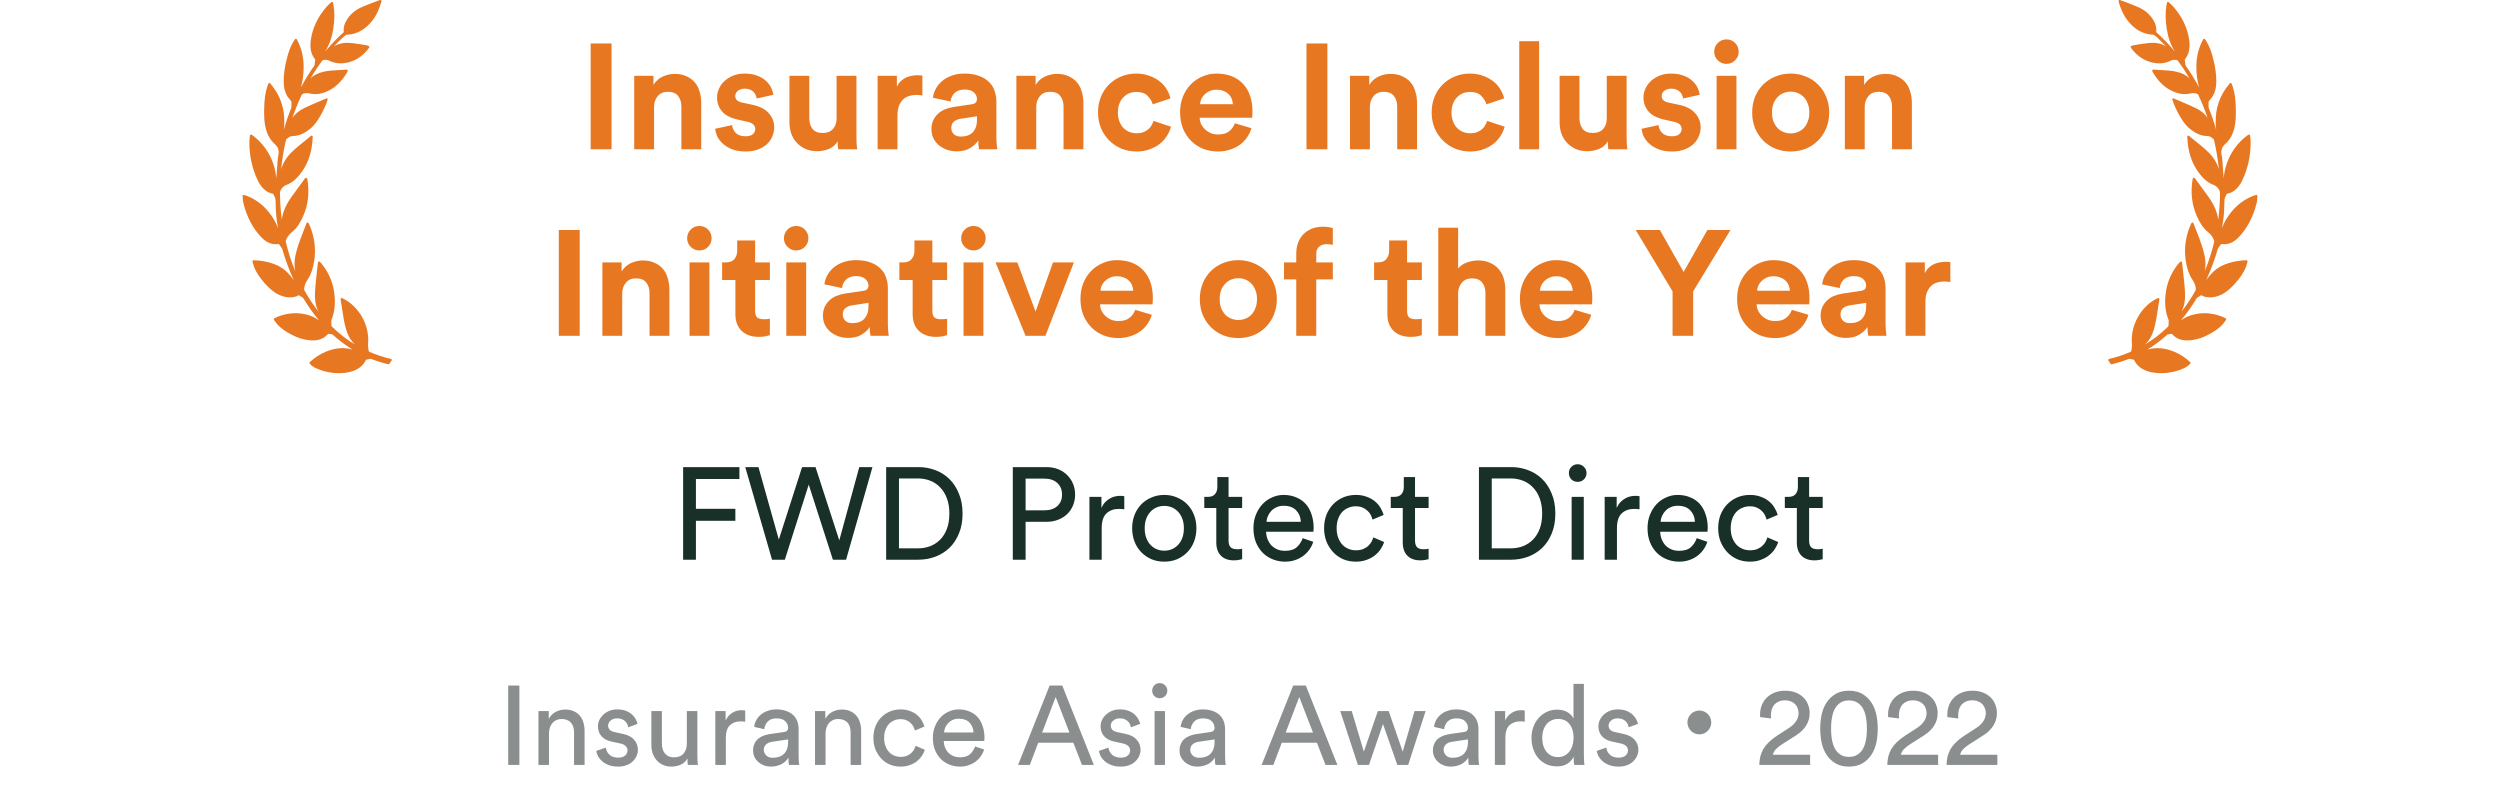
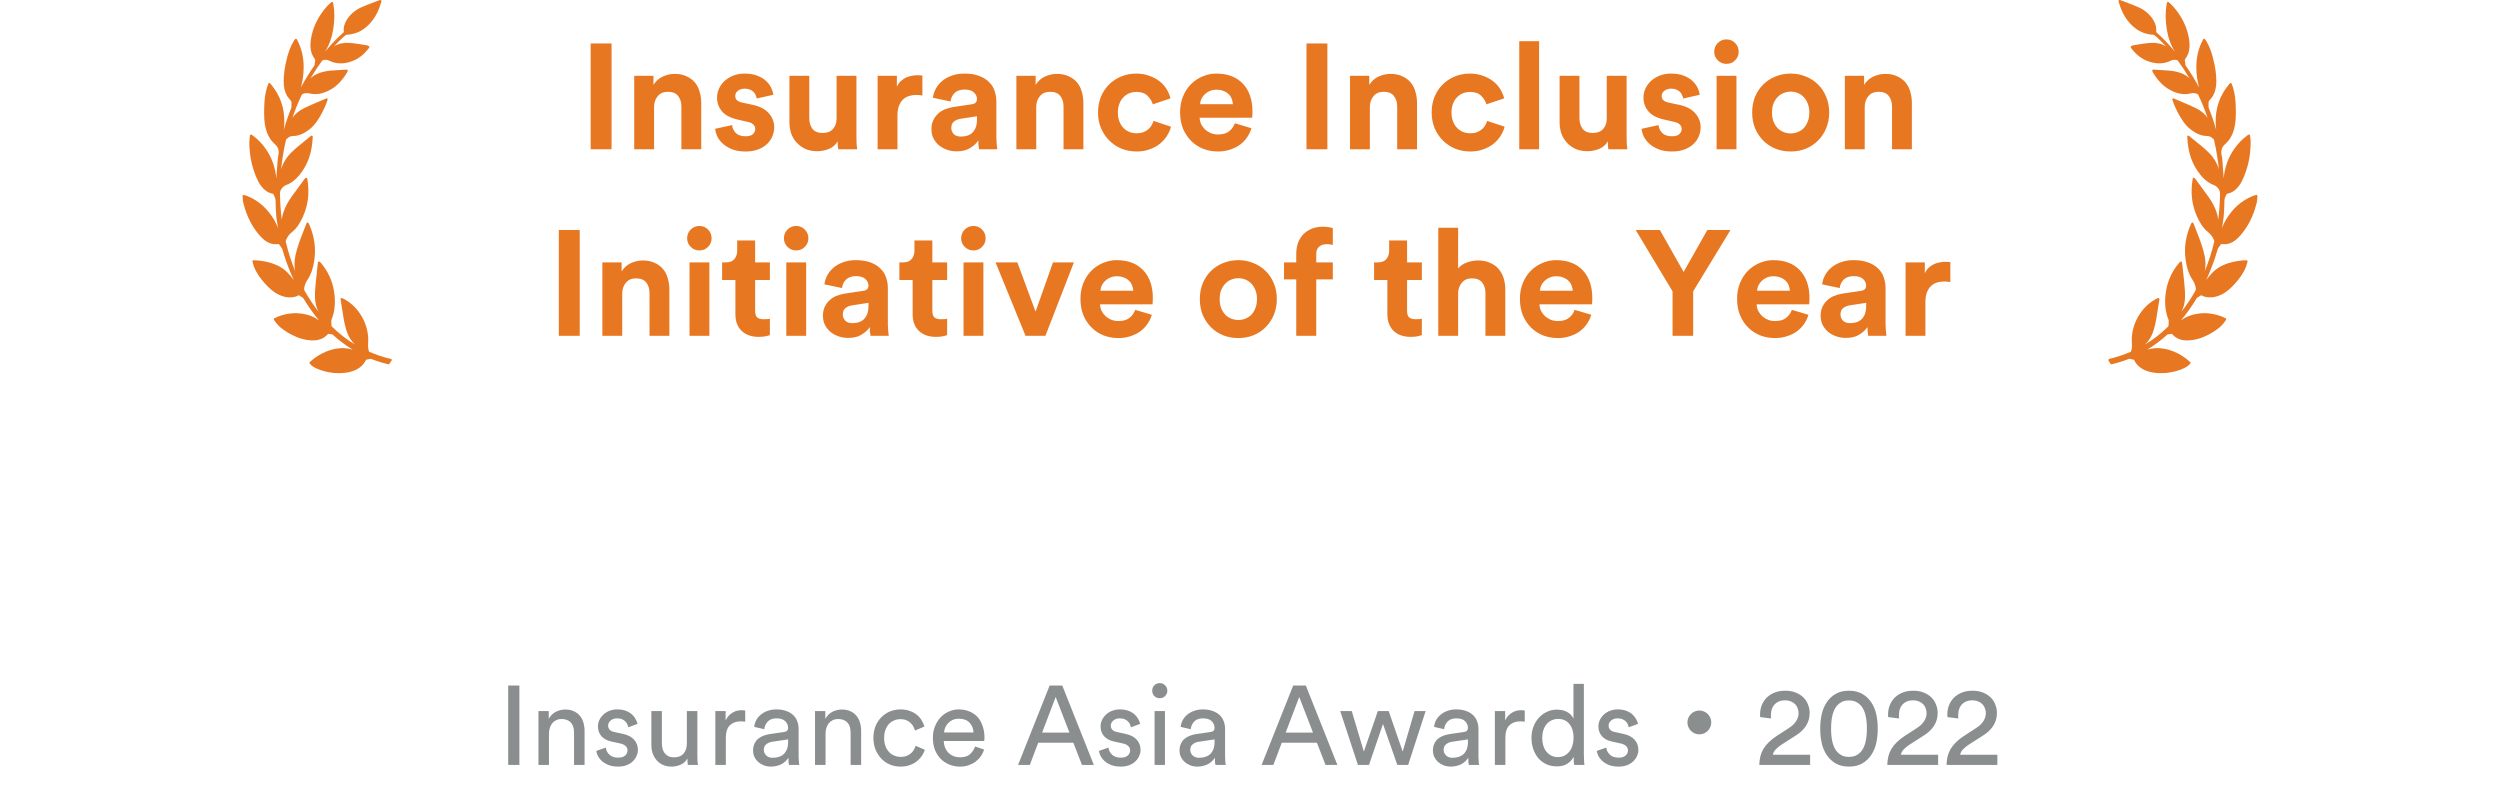
<svg xmlns="http://www.w3.org/2000/svg" width="268" height="87" viewBox="0 0 268 87" fill="none">
  <g clip-path="url(#clip0_4700_56258)">
    <path d="M41.91 38.479C41.146 38.307 40.385 38.055 39.584 37.71C39.575 37.705 39.551 37.678 39.544 37.653C39.464 37.375 39.437 37.095 39.462 36.797C39.619 34.893 38.51 32.886 36.825 32.026C36.789 32.008 36.752 31.991 36.709 31.974L36.669 31.956C36.631 31.94 36.585 31.947 36.554 31.972C36.521 31.998 36.505 32.041 36.511 32.083L36.557 32.375C36.598 32.634 36.639 32.886 36.677 33.139L36.687 33.206C36.795 33.925 36.907 34.669 37.124 35.383C37.321 36.028 37.624 36.536 38.046 36.926C37.155 36.389 36.324 35.743 35.57 35C35.554 34.985 35.536 34.944 35.533 34.909L35.513 34.4C35.513 34.382 35.512 34.334 35.522 34.31C35.894 33.425 35.989 32.429 35.813 31.265C35.644 30.143 35.175 29.11 34.42 28.197C34.332 28.09 34.254 28.036 34.188 28.036C34.172 28.036 34.158 28.039 34.147 28.045C34.112 28.063 34.088 28.097 34.084 28.136L34.063 28.314C34.048 28.446 34.033 28.576 34.019 28.705C33.996 28.934 33.971 29.162 33.945 29.391L33.941 29.424C33.877 29.994 33.811 30.584 33.776 31.174C33.736 31.863 33.748 32.667 34.146 33.412C34.148 33.415 34.15 33.419 34.152 33.423C33.598 32.715 33.093 31.954 32.642 31.147C32.602 31.075 32.599 31.012 32.606 30.921C32.639 30.534 32.814 30.221 32.999 29.939C33.356 29.394 33.573 28.749 33.7 27.849C33.879 26.59 33.699 25.328 33.165 24.096C33.15 24.062 33.133 24.029 33.115 23.994L33.073 23.913C33.053 23.874 33.01 23.848 32.965 23.85C32.92 23.853 32.881 23.882 32.864 23.924C32.735 24.258 32.61 24.58 32.485 24.899L32.406 25.104C32.14 25.785 31.842 26.581 31.669 27.402C31.547 27.982 31.54 28.541 31.647 29.073C31.232 28.063 30.891 26.996 30.629 25.889C30.626 25.877 30.625 25.845 30.651 25.771C30.773 25.429 30.996 25.119 31.278 24.898C31.895 24.414 32.246 23.741 32.507 23.147C33.041 21.931 33.186 20.64 32.95 19.199C32.947 19.184 32.943 19.169 32.938 19.153L32.933 19.14C32.923 19.107 32.9 19.081 32.869 19.068C32.838 19.055 32.8 19.057 32.777 19.069C32.753 19.078 32.717 19.091 32.694 19.126C32.56 19.309 32.425 19.493 32.289 19.677L32.266 19.709C31.923 20.174 31.569 20.655 31.228 21.134C30.833 21.688 30.555 22.226 30.376 22.779C30.289 23.047 30.233 23.304 30.206 23.554C30.093 22.656 30.028 21.739 30.014 20.814C30.011 20.594 30.038 20.418 30.186 20.226C30.342 20.022 30.488 19.907 30.689 19.832C31.514 19.523 32.044 18.872 32.413 18.338C33.009 17.476 33.359 16.472 33.482 15.27C33.495 15.146 33.503 15.021 33.51 14.888L33.512 14.858C33.516 14.794 33.52 14.727 33.525 14.655C33.528 14.608 33.503 14.564 33.462 14.543C33.422 14.522 33.371 14.528 33.336 14.558L33.238 14.644C33.201 14.676 33.17 14.704 33.137 14.731C32.98 14.86 32.822 14.988 32.663 15.116L32.647 15.129C32.299 15.411 31.94 15.701 31.597 16.002C30.931 16.582 30.503 17.16 30.248 17.821C30.206 17.93 30.169 18.037 30.137 18.144C30.242 17.094 30.412 16.061 30.645 15.058C30.674 14.936 30.69 14.9 30.748 14.88C30.785 14.867 30.819 14.843 30.844 14.813C31.013 14.616 31.236 14.585 31.452 14.58C32.173 14.563 32.745 14.195 33.209 13.838C34.347 12.961 35.131 10.738 35.131 10.662C35.131 10.623 35.112 10.587 35.079 10.565C35.047 10.543 35.004 10.54 34.971 10.555C34.734 10.658 34.497 10.758 34.252 10.861C33.712 11.091 33.153 11.327 32.617 11.586C32.077 11.847 31.65 12.196 31.345 12.626C31.636 11.782 31.973 10.954 32.35 10.158C32.394 10.072 32.597 9.981 32.89 9.981C32.985 9.981 33.077 9.992 33.156 10.011C33.843 10.18 34.523 10.078 35.277 9.693C36.047 9.299 36.687 8.655 37.232 7.723C37.242 7.705 37.262 7.65 37.273 7.619C37.287 7.581 37.282 7.54 37.259 7.508C37.237 7.478 37.203 7.461 37.16 7.461C37.16 7.461 37.16 7.461 37.159 7.461L36.887 7.478C36.72 7.489 36.558 7.499 36.396 7.508L36.224 7.517C35.707 7.543 35.173 7.571 34.651 7.698C34.055 7.844 33.618 8.069 33.282 8.403C33.679 7.727 34.104 7.084 34.552 6.482C34.564 6.466 34.622 6.442 34.669 6.434C34.693 6.428 34.779 6.409 34.894 6.409C35.045 6.409 35.178 6.441 35.291 6.504C36.006 6.862 36.81 6.889 37.683 6.582C38.398 6.332 39.005 5.868 39.536 5.163C39.553 5.14 39.569 5.115 39.583 5.089C39.599 5.059 39.6 5.026 39.586 4.996C39.545 4.908 39.367 4.866 39.292 4.852C39.108 4.82 38.9 4.782 38.693 4.753C38.599 4.74 38.504 4.726 38.409 4.711L38.397 4.709C38.075 4.661 37.742 4.611 37.407 4.593C36.794 4.561 36.25 4.689 35.804 4.972C36.104 4.646 36.41 4.337 36.72 4.047C36.819 3.955 36.93 3.863 37.081 3.747C37.093 3.738 37.123 3.727 37.159 3.725C38.232 3.682 39.125 3.198 39.889 2.244C40.305 1.726 40.624 1.071 40.864 0.244L40.872 0.215C40.898 0.128 40.912 0.08 40.853 0.024C40.807 -0.019 40.727 -0.006 40.519 0.078C40.33 0.152 40.14 0.225 39.944 0.299C39.552 0.447 39.146 0.601 38.754 0.775C38.099 1.066 37.576 1.507 37.2 2.086C36.913 2.526 36.8 2.969 36.854 3.436C36.853 3.441 36.849 3.454 36.848 3.455C36.164 4.059 35.511 4.738 34.84 5.546C35.288 4.847 35.579 4.042 35.726 3.108C35.873 2.167 35.882 1.33 35.754 0.548C35.746 0.499 35.735 0.45 35.721 0.389L35.7 0.294C35.691 0.254 35.661 0.221 35.622 0.208C35.583 0.197 35.539 0.207 35.51 0.236C35.463 0.281 35.417 0.323 35.372 0.365L35.341 0.394C35.226 0.499 35.118 0.599 35.02 0.712C34.068 1.81 33.512 2.97 33.322 4.258C33.236 4.84 33.272 5.335 33.432 5.772C33.485 5.917 33.568 6.046 33.651 6.175C33.689 6.233 33.727 6.292 33.761 6.353C33.787 6.396 33.789 6.407 33.789 6.405C33.773 6.577 33.75 6.769 33.72 7C33.719 7.003 33.714 7.009 33.701 7.028L33.69 7.043C33.169 7.783 32.689 8.563 32.257 9.371C32.426 8.768 32.562 8.004 32.552 7.117C32.541 6.054 32.301 5.105 31.82 4.217C31.8 4.182 31.766 4.16 31.718 4.156C31.683 4.156 31.649 4.174 31.627 4.204C31.612 4.225 31.598 4.244 31.584 4.262C31.553 4.304 31.523 4.342 31.497 4.384C31.114 4.999 30.908 5.677 30.772 6.199C30.522 7.156 30.408 7.955 30.411 8.714C30.413 9.359 30.528 9.855 30.773 10.275C30.849 10.405 30.945 10.52 31.042 10.635C31.093 10.696 31.145 10.759 31.193 10.823C31.227 10.868 31.243 10.913 31.244 10.939C31.25 11.091 31.246 11.247 31.243 11.397L31.241 11.501C31.241 11.519 31.237 11.54 31.231 11.556C30.923 12.318 30.652 13.11 30.422 13.924C30.456 13.647 30.475 13.379 30.48 13.117C30.507 11.631 30.062 10.305 29.154 9.173L28.965 8.937C28.943 8.91 28.911 8.894 28.877 8.894L28.858 8.896C28.817 8.903 28.783 8.931 28.769 8.97C28.752 9.017 28.735 9.062 28.718 9.105C28.687 9.188 28.657 9.266 28.632 9.346C28.437 9.969 28.341 10.65 28.322 11.554L28.322 11.572C28.307 12.229 28.287 13.129 28.551 13.991C28.811 14.839 29.27 15.268 29.358 15.345L29.368 15.353C29.61 15.574 29.767 15.776 29.8 15.907C29.813 15.96 29.826 16.013 29.842 16.066C29.911 16.299 29.868 16.521 29.821 16.762C29.798 16.883 29.774 17.008 29.766 17.136C29.732 17.65 29.692 18.173 29.652 18.679L29.648 18.726C29.638 18.854 29.628 18.983 29.618 19.112C29.517 17.956 29.142 16.904 28.498 15.974C28.103 15.405 27.632 14.918 27.099 14.527C27.076 14.51 27.051 14.495 27.019 14.475C27.003 14.466 26.985 14.455 26.963 14.441C26.93 14.42 26.887 14.419 26.852 14.436C26.817 14.453 26.793 14.489 26.789 14.529C26.782 14.602 26.773 14.673 26.764 14.747C26.747 14.897 26.73 15.039 26.729 15.185C26.721 16.698 27.034 18.116 27.66 19.399C27.834 19.757 28.064 20.067 28.345 20.32C28.623 20.569 28.922 20.717 29.261 20.77C29.268 20.771 29.286 20.782 29.289 20.784C29.307 20.822 29.326 20.859 29.345 20.897C29.413 21.031 29.483 21.169 29.517 21.307C29.546 21.424 29.546 21.552 29.546 21.688C29.546 21.738 29.546 21.788 29.548 21.837C29.58 23.009 29.623 23.417 29.806 24.465C29.695 24.153 29.554 23.841 29.373 23.54C28.638 22.325 27.704 21.499 26.519 21.018C26.444 20.987 26.368 20.964 26.28 20.938L26.263 20.933C26.227 20.922 26.19 20.911 26.149 20.898C26.113 20.886 26.071 20.895 26.042 20.92C26.012 20.945 25.997 20.983 26.001 21.023C26.009 21.106 26.015 21.187 26.021 21.266C26.033 21.439 26.045 21.602 26.086 21.764C26.468 23.274 27.101 24.477 28.021 25.442C28.414 25.854 28.828 26.09 29.288 26.165C29.403 26.183 29.545 26.185 29.785 26.17L29.854 26.166C29.864 26.165 29.873 26.165 29.882 26.165C29.901 26.165 29.902 26.165 29.915 26.184L30.237 26.635C30.241 26.641 30.247 26.663 30.251 26.677L30.256 26.694C30.589 27.849 31.003 28.962 31.49 30.018C31.271 29.708 31.03 29.425 30.762 29.159C29.529 27.936 27.422 27.901 27.185 27.901L27.156 27.901L27.137 27.905C27.079 27.926 27.048 27.989 27.066 28.049C27.082 28.105 27.098 28.162 27.115 28.228C27.149 28.354 27.184 28.483 27.233 28.608C27.467 29.205 27.845 29.779 28.425 30.415C28.823 30.852 29.272 31.294 29.856 31.574C30.495 31.881 31.072 31.956 31.646 31.805C31.744 31.779 31.856 31.746 31.953 31.682C32.022 31.637 32.04 31.638 32.108 31.69C32.188 31.75 32.273 31.802 32.356 31.851C32.402 31.879 32.448 31.906 32.491 31.934C32.498 31.94 32.512 31.965 32.518 31.974C33.033 32.833 33.6 33.631 34.213 34.359C33.882 34.112 33.541 33.934 33.18 33.815C32.075 33.452 30.918 33.498 29.771 33.951C29.6 34.019 29.412 34.122 29.4 34.129C29.374 34.147 29.356 34.175 29.35 34.208C29.345 34.24 29.353 34.273 29.372 34.298C29.408 34.346 29.443 34.393 29.477 34.441L29.485 34.451C29.562 34.559 29.65 34.681 29.748 34.789C30.191 35.275 30.737 35.6 31.261 35.879C31.982 36.262 32.72 36.468 33.453 36.492C33.487 36.493 33.522 36.494 33.556 36.494C34.231 36.494 34.757 36.267 35.163 35.802C35.168 35.798 35.186 35.791 35.196 35.791C35.351 35.802 35.498 35.825 35.608 35.844C35.626 35.847 35.647 35.858 35.66 35.87C36.338 36.484 37.057 37.023 37.807 37.481C37.693 37.447 37.576 37.417 37.456 37.393C36.654 37.235 35.836 37.334 34.938 37.699C34.332 37.946 33.768 38.309 33.215 38.809C33.169 38.849 33.163 38.92 33.2 38.969C33.396 39.224 33.651 39.366 33.874 39.472C34.419 39.731 35.035 39.897 35.756 39.979C35.758 39.98 35.99 40 36.315 40C36.55 40 36.768 39.989 36.964 39.968C37.151 39.948 37.337 39.915 37.518 39.871C38.349 39.664 38.912 39.239 39.235 38.578C39.241 38.572 39.266 38.558 39.297 38.55C39.447 38.512 39.582 38.485 39.71 38.467C39.741 38.462 39.778 38.471 39.826 38.49C40.4 38.717 41.007 38.905 41.63 39.05C41.639 39.052 41.648 39.053 41.657 39.053C41.699 39.053 41.737 39.03 41.758 38.991C41.817 38.878 41.89 38.77 41.973 38.669C41.999 38.637 42.007 38.595 41.994 38.556C41.982 38.518 41.95 38.489 41.91 38.479Z" fill="#E87722" />
  </g>
  <path d="M63.319 16V4.656H65.559V16H63.319ZM70.116 16H67.988V8.128H70.052V9.104C70.297 8.699 70.628 8.4 71.044 8.208C71.47 8.016 71.897 7.92 72.324 7.92C72.814 7.92 73.236 8.005 73.588 8.176C73.95 8.336 74.249 8.555 74.484 8.832C74.718 9.109 74.889 9.44 74.996 9.824C75.113 10.208 75.172 10.613 75.172 11.04V16H73.044V11.408C73.044 10.96 72.926 10.587 72.692 10.288C72.468 9.989 72.1 9.84 71.588 9.84C71.118 9.84 70.756 10 70.5 10.32C70.244 10.629 70.116 11.013 70.116 11.472V16ZM78.483 13.408C78.505 13.717 78.633 13.995 78.867 14.24C79.102 14.485 79.454 14.608 79.923 14.608C80.275 14.608 80.537 14.533 80.707 14.384C80.878 14.224 80.963 14.037 80.963 13.824C80.963 13.643 80.899 13.488 80.771 13.36C80.643 13.221 80.425 13.12 80.115 13.056L79.075 12.816C78.307 12.645 77.747 12.352 77.395 11.936C77.043 11.509 76.867 11.019 76.867 10.464C76.867 10.112 76.942 9.781 77.091 9.472C77.241 9.152 77.443 8.88 77.699 8.656C77.966 8.421 78.275 8.235 78.627 8.096C78.99 7.957 79.385 7.888 79.811 7.888C80.366 7.888 80.835 7.968 81.219 8.128C81.603 8.277 81.913 8.469 82.147 8.704C82.393 8.939 82.574 9.189 82.691 9.456C82.809 9.712 82.878 9.947 82.899 10.16L81.123 10.56C81.102 10.443 81.065 10.325 81.011 10.208C80.969 10.08 80.894 9.963 80.787 9.856C80.681 9.749 80.547 9.664 80.387 9.6C80.238 9.536 80.051 9.504 79.827 9.504C79.55 9.504 79.31 9.579 79.107 9.728C78.915 9.877 78.819 10.064 78.819 10.288C78.819 10.48 78.883 10.635 79.011 10.752C79.15 10.869 79.326 10.949 79.539 10.992L80.659 11.232C81.438 11.392 82.019 11.691 82.403 12.128C82.798 12.565 82.995 13.072 82.995 13.648C82.995 13.968 82.931 14.283 82.803 14.592C82.686 14.901 82.499 15.179 82.243 15.424C81.987 15.669 81.667 15.867 81.283 16.016C80.899 16.165 80.451 16.24 79.939 16.24C79.342 16.24 78.841 16.155 78.435 15.984C78.03 15.813 77.699 15.605 77.443 15.36C77.187 15.115 76.995 14.853 76.867 14.576C76.75 14.288 76.681 14.032 76.659 13.808L78.483 13.408ZM89.858 16C89.837 15.915 89.821 15.792 89.81 15.632C89.8 15.472 89.794 15.312 89.794 15.152C89.581 15.525 89.266 15.797 88.85 15.968C88.445 16.128 88.034 16.208 87.618 16.208C87.138 16.208 86.712 16.128 86.338 15.968C85.976 15.797 85.666 15.573 85.41 15.296C85.154 15.019 84.957 14.693 84.818 14.32C84.69 13.936 84.626 13.531 84.626 13.104V8.128H86.754V12.672C86.754 13.12 86.866 13.499 87.09 13.808C87.325 14.107 87.693 14.256 88.194 14.256C88.674 14.256 89.042 14.112 89.298 13.824C89.554 13.536 89.682 13.163 89.682 12.704V8.128H91.81V14.576C91.81 14.885 91.816 15.168 91.826 15.424C91.848 15.669 91.869 15.861 91.89 16H89.858ZM98.881 10.24C98.668 10.197 98.455 10.176 98.241 10.176C97.964 10.176 97.703 10.213 97.457 10.288C97.212 10.363 96.999 10.485 96.817 10.656C96.636 10.827 96.487 11.056 96.369 11.344C96.263 11.621 96.209 11.973 96.209 12.4V16H94.081V8.128H96.145V9.296C96.263 9.04 96.412 8.832 96.593 8.672C96.785 8.501 96.983 8.373 97.185 8.288C97.399 8.203 97.607 8.144 97.809 8.112C98.023 8.08 98.215 8.064 98.385 8.064C98.471 8.064 98.551 8.069 98.625 8.08C98.711 8.08 98.796 8.085 98.881 8.096V10.24ZM99.851 13.856C99.851 13.504 99.91 13.195 100.027 12.928C100.155 12.651 100.326 12.411 100.539 12.208C100.753 12.005 100.998 11.845 101.275 11.728C101.563 11.611 101.873 11.525 102.203 11.472L104.139 11.184C104.363 11.152 104.518 11.088 104.603 10.992C104.689 10.885 104.731 10.763 104.731 10.624C104.731 10.347 104.619 10.107 104.395 9.904C104.182 9.701 103.851 9.6 103.403 9.6C102.934 9.6 102.571 9.728 102.315 9.984C102.07 10.24 101.931 10.539 101.899 10.88L100.011 10.48C100.043 10.171 100.139 9.861 100.299 9.552C100.459 9.243 100.678 8.965 100.955 8.72C101.233 8.475 101.574 8.277 101.979 8.128C102.385 7.968 102.854 7.888 103.387 7.888C104.006 7.888 104.534 7.973 104.971 8.144C105.409 8.304 105.761 8.523 106.027 8.8C106.305 9.067 106.502 9.381 106.619 9.744C106.747 10.107 106.811 10.485 106.811 10.88V14.752C106.811 14.965 106.822 15.195 106.843 15.44C106.865 15.675 106.886 15.861 106.907 16H104.955C104.934 15.893 104.913 15.749 104.891 15.568C104.881 15.376 104.875 15.205 104.875 15.056C104.673 15.365 104.379 15.637 103.995 15.872C103.622 16.107 103.142 16.224 102.555 16.224C102.139 16.224 101.761 16.155 101.419 16.016C101.089 15.888 100.806 15.717 100.571 15.504C100.337 15.28 100.155 15.029 100.027 14.752C99.91 14.464 99.851 14.165 99.851 13.856ZM103.003 14.64C103.227 14.64 103.441 14.613 103.643 14.56C103.857 14.496 104.043 14.395 104.203 14.256C104.363 14.107 104.491 13.92 104.587 13.696C104.683 13.461 104.731 13.168 104.731 12.816V12.464L102.955 12.736C102.678 12.779 102.443 12.88 102.251 13.04C102.07 13.189 101.979 13.419 101.979 13.728C101.979 13.963 102.065 14.176 102.235 14.368C102.406 14.549 102.662 14.64 103.003 14.64ZM111.084 16H108.956V8.128H111.02V9.104C111.266 8.699 111.596 8.4 112.012 8.208C112.439 8.016 112.866 7.92 113.292 7.92C113.783 7.92 114.204 8.005 114.556 8.176C114.919 8.336 115.218 8.555 115.452 8.832C115.687 9.109 115.858 9.44 115.964 9.824C116.082 10.208 116.14 10.613 116.14 11.04V16H114.012V11.408C114.012 10.96 113.895 10.587 113.66 10.288C113.436 9.989 113.068 9.84 112.556 9.84C112.087 9.84 111.724 10 111.468 10.32C111.212 10.629 111.084 11.013 111.084 11.472V16ZM121.836 9.856C121.559 9.856 121.297 9.904 121.052 10C120.817 10.096 120.609 10.24 120.428 10.432C120.247 10.613 120.103 10.843 119.996 11.12C119.889 11.397 119.836 11.712 119.836 12.064C119.836 12.416 119.889 12.731 119.996 13.008C120.103 13.285 120.247 13.52 120.428 13.712C120.62 13.904 120.833 14.048 121.068 14.144C121.313 14.24 121.575 14.288 121.852 14.288C122.119 14.288 122.353 14.251 122.556 14.176C122.769 14.091 122.951 13.984 123.1 13.856C123.249 13.728 123.367 13.584 123.452 13.424C123.548 13.264 123.617 13.109 123.66 12.96L125.532 13.584C125.447 13.915 125.303 14.24 125.1 14.56C124.908 14.869 124.657 15.152 124.348 15.408C124.039 15.653 123.676 15.851 123.26 16C122.844 16.16 122.375 16.24 121.852 16.24C121.276 16.24 120.732 16.139 120.22 15.936C119.719 15.723 119.281 15.429 118.908 15.056C118.535 14.683 118.241 14.245 118.028 13.744C117.815 13.232 117.708 12.672 117.708 12.064C117.708 11.456 117.809 10.896 118.012 10.384C118.225 9.872 118.513 9.435 118.876 9.072C119.249 8.699 119.681 8.411 120.172 8.208C120.673 7.995 121.212 7.888 121.788 7.888C122.321 7.888 122.796 7.968 123.212 8.128C123.639 8.277 124.007 8.475 124.316 8.72C124.625 8.965 124.876 9.248 125.068 9.568C125.26 9.888 125.399 10.213 125.484 10.544L123.58 11.184C123.484 10.853 123.297 10.549 123.02 10.272C122.753 9.995 122.359 9.856 121.836 9.856ZM132.169 11.168C132.158 10.976 132.116 10.789 132.041 10.608C131.977 10.416 131.87 10.251 131.721 10.112C131.582 9.963 131.401 9.845 131.177 9.76C130.964 9.664 130.708 9.616 130.409 9.616C130.132 9.616 129.886 9.664 129.673 9.76C129.46 9.856 129.278 9.979 129.129 10.128C128.98 10.277 128.862 10.443 128.777 10.624C128.702 10.805 128.66 10.987 128.649 11.168H132.169ZM134.153 13.744C134.057 14.085 133.902 14.411 133.689 14.72C133.486 15.019 133.236 15.28 132.937 15.504C132.638 15.728 132.286 15.904 131.881 16.032C131.486 16.171 131.049 16.24 130.569 16.24C130.025 16.24 129.508 16.149 129.017 15.968C128.526 15.776 128.094 15.499 127.721 15.136C127.348 14.773 127.049 14.331 126.825 13.808C126.612 13.285 126.505 12.693 126.505 12.032C126.505 11.403 126.612 10.832 126.825 10.32C127.038 9.808 127.321 9.376 127.673 9.024C128.036 8.661 128.452 8.384 128.921 8.192C129.39 7.989 129.876 7.888 130.377 7.888C131.604 7.888 132.558 8.251 133.241 8.976C133.924 9.701 134.265 10.699 134.265 11.968C134.265 12.117 134.26 12.261 134.249 12.4C134.238 12.528 134.233 12.603 134.233 12.624H128.601C128.612 12.88 128.67 13.12 128.777 13.344C128.894 13.557 129.038 13.744 129.209 13.904C129.39 14.064 129.598 14.192 129.833 14.288C130.068 14.373 130.318 14.416 130.585 14.416C131.086 14.416 131.476 14.304 131.753 14.08C132.041 13.856 132.249 13.568 132.377 13.216L134.153 13.744ZM140.054 16V4.656H142.294V16H140.054ZM146.85 16H144.722V8.128H146.786V9.104C147.031 8.699 147.362 8.4 147.778 8.208C148.205 8.016 148.631 7.92 149.058 7.92C149.549 7.92 149.97 8.005 150.322 8.176C150.685 8.336 150.983 8.555 151.218 8.832C151.453 9.109 151.623 9.44 151.73 9.824C151.847 10.208 151.906 10.613 151.906 11.04V16H149.778V11.408C149.778 10.96 149.661 10.587 149.426 10.288C149.202 9.989 148.834 9.84 148.322 9.84C147.853 9.84 147.49 10 147.234 10.32C146.978 10.629 146.85 11.013 146.85 11.472V16ZM157.602 9.856C157.324 9.856 157.063 9.904 156.818 10C156.583 10.096 156.375 10.24 156.194 10.432C156.012 10.613 155.868 10.843 155.762 11.12C155.655 11.397 155.602 11.712 155.602 12.064C155.602 12.416 155.655 12.731 155.762 13.008C155.868 13.285 156.012 13.52 156.194 13.712C156.386 13.904 156.599 14.048 156.834 14.144C157.079 14.24 157.34 14.288 157.618 14.288C157.884 14.288 158.119 14.251 158.322 14.176C158.535 14.091 158.716 13.984 158.866 13.856C159.015 13.728 159.132 13.584 159.218 13.424C159.314 13.264 159.383 13.109 159.426 12.96L161.298 13.584C161.212 13.915 161.068 14.24 160.866 14.56C160.674 14.869 160.423 15.152 160.114 15.408C159.804 15.653 159.442 15.851 159.026 16C158.61 16.16 158.14 16.24 157.618 16.24C157.042 16.24 156.498 16.139 155.986 15.936C155.484 15.723 155.047 15.429 154.674 15.056C154.3 14.683 154.007 14.245 153.794 13.744C153.58 13.232 153.474 12.672 153.474 12.064C153.474 11.456 153.575 10.896 153.778 10.384C153.991 9.872 154.279 9.435 154.642 9.072C155.015 8.699 155.447 8.411 155.938 8.208C156.439 7.995 156.978 7.888 157.554 7.888C158.087 7.888 158.562 7.968 158.978 8.128C159.404 8.277 159.772 8.475 160.082 8.72C160.391 8.965 160.642 9.248 160.834 9.568C161.026 9.888 161.164 10.213 161.25 10.544L159.346 11.184C159.25 10.853 159.063 10.549 158.786 10.272C158.519 9.995 158.124 9.856 157.602 9.856ZM162.863 16V4.416H164.991V16H162.863ZM172.421 16C172.399 15.915 172.383 15.792 172.373 15.632C172.362 15.472 172.357 15.312 172.357 15.152C172.143 15.525 171.829 15.797 171.413 15.968C171.007 16.128 170.597 16.208 170.181 16.208C169.701 16.208 169.274 16.128 168.901 15.968C168.538 15.797 168.229 15.573 167.973 15.296C167.717 15.019 167.519 14.693 167.381 14.32C167.253 13.936 167.189 13.531 167.189 13.104V8.128H169.317V12.672C169.317 13.12 169.429 13.499 169.653 13.808C169.887 14.107 170.255 14.256 170.757 14.256C171.237 14.256 171.605 14.112 171.861 13.824C172.117 13.536 172.245 13.163 172.245 12.704V8.128H174.373V14.576C174.373 14.885 174.378 15.168 174.389 15.424C174.41 15.669 174.431 15.861 174.453 16H172.421ZM177.796 13.408C177.817 13.717 177.945 13.995 178.18 14.24C178.414 14.485 178.766 14.608 179.236 14.608C179.588 14.608 179.849 14.533 180.02 14.384C180.19 14.224 180.276 14.037 180.276 13.824C180.276 13.643 180.212 13.488 180.084 13.36C179.956 13.221 179.737 13.12 179.428 13.056L178.388 12.816C177.62 12.645 177.06 12.352 176.708 11.936C176.356 11.509 176.18 11.019 176.18 10.464C176.18 10.112 176.254 9.781 176.404 9.472C176.553 9.152 176.756 8.88 177.012 8.656C177.278 8.421 177.588 8.235 177.94 8.096C178.302 7.957 178.697 7.888 179.124 7.888C179.678 7.888 180.148 7.968 180.532 8.128C180.916 8.277 181.225 8.469 181.46 8.704C181.705 8.939 181.886 9.189 182.004 9.456C182.121 9.712 182.19 9.947 182.212 10.16L180.436 10.56C180.414 10.443 180.377 10.325 180.324 10.208C180.281 10.08 180.206 9.963 180.1 9.856C179.993 9.749 179.86 9.664 179.7 9.6C179.55 9.536 179.364 9.504 179.14 9.504C178.862 9.504 178.622 9.579 178.42 9.728C178.228 9.877 178.132 10.064 178.132 10.288C178.132 10.48 178.196 10.635 178.324 10.752C178.462 10.869 178.638 10.949 178.852 10.992L179.972 11.232C180.75 11.392 181.332 11.691 181.716 12.128C182.11 12.565 182.308 13.072 182.308 13.648C182.308 13.968 182.244 14.283 182.116 14.592C181.998 14.901 181.812 15.179 181.556 15.424C181.3 15.669 180.98 15.867 180.596 16.016C180.212 16.165 179.764 16.24 179.252 16.24C178.654 16.24 178.153 16.155 177.748 15.984C177.342 15.813 177.012 15.605 176.756 15.36C176.5 15.115 176.308 14.853 176.18 14.576C176.062 14.288 175.993 14.032 175.972 13.808L177.796 13.408ZM184.019 16V8.128H186.147V16H184.019ZM183.763 5.552C183.763 5.179 183.891 4.864 184.147 4.608C184.403 4.352 184.712 4.224 185.075 4.224C185.448 4.224 185.757 4.352 186.003 4.608C186.259 4.864 186.387 5.179 186.387 5.552C186.387 5.904 186.259 6.208 186.003 6.464C185.757 6.72 185.448 6.848 185.075 6.848C184.712 6.848 184.403 6.72 184.147 6.464C183.891 6.208 183.763 5.904 183.763 5.552ZM191.961 14.304C192.217 14.304 192.468 14.256 192.713 14.16C192.958 14.064 193.172 13.925 193.353 13.744C193.534 13.552 193.678 13.317 193.785 13.04C193.902 12.763 193.961 12.437 193.961 12.064C193.961 11.691 193.902 11.365 193.785 11.088C193.678 10.811 193.534 10.581 193.353 10.4C193.172 10.208 192.958 10.064 192.713 9.968C192.468 9.872 192.217 9.824 191.961 9.824C191.705 9.824 191.454 9.872 191.209 9.968C190.964 10.064 190.75 10.208 190.569 10.4C190.388 10.581 190.238 10.811 190.121 11.088C190.014 11.365 189.961 11.691 189.961 12.064C189.961 12.437 190.014 12.763 190.121 13.04C190.238 13.317 190.388 13.552 190.569 13.744C190.75 13.925 190.964 14.064 191.209 14.16C191.454 14.256 191.705 14.304 191.961 14.304ZM191.961 7.888C192.548 7.888 193.092 7.995 193.593 8.208C194.105 8.411 194.542 8.699 194.905 9.072C195.278 9.435 195.566 9.872 195.769 10.384C195.982 10.896 196.089 11.456 196.089 12.064C196.089 12.672 195.982 13.232 195.769 13.744C195.566 14.245 195.278 14.683 194.905 15.056C194.542 15.429 194.105 15.723 193.593 15.936C193.092 16.139 192.548 16.24 191.961 16.24C191.374 16.24 190.825 16.139 190.313 15.936C189.812 15.723 189.374 15.429 189.001 15.056C188.638 14.683 188.35 14.245 188.137 13.744C187.934 13.232 187.833 12.672 187.833 12.064C187.833 11.456 187.934 10.896 188.137 10.384C188.35 9.872 188.638 9.435 189.001 9.072C189.374 8.699 189.812 8.411 190.313 8.208C190.825 7.995 191.374 7.888 191.961 7.888ZM199.897 16H197.769V8.128H199.833V9.104C200.078 8.699 200.409 8.4 200.825 8.208C201.251 8.016 201.678 7.92 202.105 7.92C202.595 7.92 203.017 8.005 203.369 8.176C203.731 8.336 204.03 8.555 204.265 8.832C204.499 9.109 204.67 9.44 204.777 9.824C204.894 10.208 204.953 10.613 204.953 11.04V16H202.825V11.408C202.825 10.96 202.707 10.587 202.473 10.288C202.249 9.989 201.881 9.84 201.369 9.84C200.899 9.84 200.537 10 200.281 10.32C200.025 10.629 199.897 11.013 199.897 11.472V16ZM59.905 36V24.656H62.145V36H59.905ZM66.701 36H64.573V28.128H66.638V29.104C66.883 28.699 67.213 28.4 67.629 28.208C68.056 28.016 68.483 27.92 68.909 27.92C69.4 27.92 69.822 28.005 70.174 28.176C70.536 28.336 70.835 28.555 71.07 28.832C71.304 29.109 71.475 29.44 71.582 29.824C71.699 30.208 71.757 30.613 71.757 31.04V36H69.629V31.408C69.629 30.96 69.512 30.587 69.278 30.288C69.053 29.989 68.686 29.84 68.174 29.84C67.704 29.84 67.341 30 67.085 30.32C66.829 30.629 66.701 31.013 66.701 31.472V36ZM73.917 36V28.128H76.045V36H73.917ZM73.661 25.552C73.661 25.179 73.789 24.864 74.045 24.608C74.301 24.352 74.611 24.224 74.973 24.224C75.347 24.224 75.656 24.352 75.901 24.608C76.157 24.864 76.285 25.179 76.285 25.552C76.285 25.904 76.157 26.208 75.901 26.464C75.656 26.72 75.347 26.848 74.973 26.848C74.611 26.848 74.301 26.72 74.045 26.464C73.789 26.208 73.661 25.904 73.661 25.552ZM80.948 28.128H82.531V30.016H80.948V33.312C80.948 33.653 81.022 33.893 81.171 34.032C81.332 34.16 81.566 34.224 81.876 34.224C82.004 34.224 82.132 34.219 82.26 34.208C82.388 34.197 82.478 34.181 82.531 34.16V35.92C82.436 35.963 82.286 36.005 82.084 36.048C81.891 36.091 81.641 36.112 81.332 36.112C80.564 36.112 79.956 35.899 79.507 35.472C79.059 35.045 78.835 34.448 78.835 33.68V30.016H77.412V28.128H77.811C78.228 28.128 78.531 28.011 78.724 27.776C78.926 27.531 79.028 27.232 79.028 26.88V25.776H80.948V28.128ZM84.292 36V28.128H86.42V36H84.292ZM84.036 25.552C84.036 25.179 84.164 24.864 84.42 24.608C84.676 24.352 84.986 24.224 85.348 24.224C85.722 24.224 86.031 24.352 86.276 24.608C86.532 24.864 86.66 25.179 86.66 25.552C86.66 25.904 86.532 26.208 86.276 26.464C86.031 26.72 85.722 26.848 85.348 26.848C84.986 26.848 84.676 26.72 84.42 26.464C84.164 26.208 84.036 25.904 84.036 25.552ZM88.219 33.856C88.219 33.504 88.277 33.195 88.394 32.928C88.522 32.651 88.693 32.411 88.906 32.208C89.12 32.005 89.365 31.845 89.642 31.728C89.93 31.611 90.24 31.525 90.57 31.472L92.507 31.184C92.731 31.152 92.885 31.088 92.971 30.992C93.056 30.885 93.099 30.763 93.099 30.624C93.099 30.347 92.987 30.107 92.763 29.904C92.549 29.701 92.219 29.6 91.77 29.6C91.301 29.6 90.939 29.728 90.683 29.984C90.437 30.24 90.299 30.539 90.266 30.88L88.379 30.48C88.41 30.171 88.507 29.861 88.666 29.552C88.826 29.243 89.045 28.965 89.323 28.72C89.6 28.475 89.941 28.277 90.347 28.128C90.752 27.968 91.221 27.888 91.754 27.888C92.373 27.888 92.901 27.973 93.338 28.144C93.776 28.304 94.128 28.523 94.394 28.8C94.672 29.067 94.869 29.381 94.987 29.744C95.115 30.107 95.178 30.485 95.178 30.88V34.752C95.178 34.965 95.189 35.195 95.21 35.44C95.232 35.675 95.253 35.861 95.275 36H93.323C93.301 35.893 93.28 35.749 93.258 35.568C93.248 35.376 93.243 35.205 93.243 35.056C93.04 35.365 92.746 35.637 92.362 35.872C91.989 36.107 91.509 36.224 90.922 36.224C90.507 36.224 90.128 36.155 89.787 36.016C89.456 35.888 89.173 35.717 88.939 35.504C88.704 35.28 88.522 35.029 88.394 34.752C88.277 34.464 88.219 34.165 88.219 33.856ZM91.371 34.64C91.594 34.64 91.808 34.613 92.01 34.56C92.224 34.496 92.41 34.395 92.57 34.256C92.731 34.107 92.859 33.92 92.954 33.696C93.05 33.461 93.099 33.168 93.099 32.816V32.464L91.323 32.736C91.045 32.779 90.811 32.88 90.618 33.04C90.437 33.189 90.347 33.419 90.347 33.728C90.347 33.963 90.432 34.176 90.603 34.368C90.773 34.549 91.029 34.64 91.371 34.64ZM99.948 28.128H101.532V30.016H99.948V33.312C99.948 33.653 100.022 33.893 100.172 34.032C100.332 34.16 100.566 34.224 100.876 34.224C101.004 34.224 101.132 34.219 101.26 34.208C101.388 34.197 101.478 34.181 101.532 34.16V35.92C101.436 35.963 101.286 36.005 101.084 36.048C100.892 36.091 100.641 36.112 100.332 36.112C99.564 36.112 98.956 35.899 98.507 35.472C98.059 35.045 97.835 34.448 97.835 33.68V30.016H96.412V28.128H96.811C97.228 28.128 97.531 28.011 97.724 27.776C97.926 27.531 98.028 27.232 98.028 26.88V25.776H99.948V28.128ZM103.292 36V28.128H105.42V36H103.292ZM103.036 25.552C103.036 25.179 103.164 24.864 103.42 24.608C103.676 24.352 103.986 24.224 104.348 24.224C104.722 24.224 105.031 24.352 105.276 24.608C105.532 24.864 105.66 25.179 105.66 25.552C105.66 25.904 105.532 26.208 105.276 26.464C105.031 26.72 104.722 26.848 104.348 26.848C103.986 26.848 103.676 26.72 103.42 26.464C103.164 26.208 103.036 25.904 103.036 25.552ZM112.067 36H109.939L106.723 28.128H109.059L111.011 33.408L112.883 28.128H115.123L112.067 36ZM121.489 31.168C121.479 30.976 121.436 30.789 121.361 30.608C121.297 30.416 121.191 30.251 121.041 30.112C120.903 29.963 120.721 29.845 120.497 29.76C120.284 29.664 120.028 29.616 119.729 29.616C119.452 29.616 119.207 29.664 118.993 29.76C118.78 29.856 118.599 29.979 118.449 30.128C118.3 30.277 118.183 30.443 118.097 30.624C118.023 30.805 117.98 30.987 117.969 31.168H121.489ZM123.473 33.744C123.377 34.085 123.223 34.411 123.009 34.72C122.807 35.019 122.556 35.28 122.257 35.504C121.959 35.728 121.607 35.904 121.201 36.032C120.807 36.171 120.369 36.24 119.889 36.24C119.345 36.24 118.828 36.149 118.337 35.968C117.847 35.776 117.415 35.499 117.041 35.136C116.668 34.773 116.369 34.331 116.145 33.808C115.932 33.285 115.825 32.693 115.825 32.032C115.825 31.403 115.932 30.832 116.145 30.32C116.359 29.808 116.641 29.376 116.993 29.024C117.356 28.661 117.772 28.384 118.241 28.192C118.711 27.989 119.196 27.888 119.697 27.888C120.924 27.888 121.879 28.251 122.561 28.976C123.244 29.701 123.585 30.699 123.585 31.968C123.585 32.117 123.58 32.261 123.569 32.4C123.559 32.528 123.553 32.603 123.553 32.624H117.921C117.932 32.88 117.991 33.12 118.097 33.344C118.215 33.557 118.359 33.744 118.529 33.904C118.711 34.064 118.919 34.192 119.153 34.288C119.388 34.373 119.639 34.416 119.905 34.416C120.407 34.416 120.796 34.304 121.073 34.08C121.361 33.856 121.569 33.568 121.697 33.216L123.473 33.744ZM132.75 34.304C133.006 34.304 133.257 34.256 133.502 34.16C133.747 34.064 133.961 33.925 134.142 33.744C134.323 33.552 134.467 33.317 134.574 33.04C134.691 32.763 134.75 32.437 134.75 32.064C134.75 31.691 134.691 31.365 134.574 31.088C134.467 30.811 134.323 30.581 134.142 30.4C133.961 30.208 133.747 30.064 133.502 29.968C133.257 29.872 133.006 29.824 132.75 29.824C132.494 29.824 132.243 29.872 131.998 29.968C131.753 30.064 131.539 30.208 131.358 30.4C131.177 30.581 131.027 30.811 130.91 31.088C130.803 31.365 130.75 31.691 130.75 32.064C130.75 32.437 130.803 32.763 130.91 33.04C131.027 33.317 131.177 33.552 131.358 33.744C131.539 33.925 131.753 34.064 131.998 34.16C132.243 34.256 132.494 34.304 132.75 34.304ZM132.75 27.888C133.337 27.888 133.881 27.995 134.382 28.208C134.894 28.411 135.331 28.699 135.694 29.072C136.067 29.435 136.355 29.872 136.558 30.384C136.771 30.896 136.878 31.456 136.878 32.064C136.878 32.672 136.771 33.232 136.558 33.744C136.355 34.245 136.067 34.683 135.694 35.056C135.331 35.429 134.894 35.723 134.382 35.936C133.881 36.139 133.337 36.24 132.75 36.24C132.163 36.24 131.614 36.139 131.102 35.936C130.601 35.723 130.163 35.429 129.79 35.056C129.427 34.683 129.139 34.245 128.926 33.744C128.723 33.232 128.622 32.672 128.622 32.064C128.622 31.456 128.723 30.896 128.926 30.384C129.139 29.872 129.427 29.435 129.79 29.072C130.163 28.699 130.601 28.411 131.102 28.208C131.614 27.995 132.163 27.888 132.75 27.888ZM142.206 26.176C142.089 26.176 141.961 26.192 141.822 26.224C141.694 26.256 141.577 26.315 141.47 26.4C141.363 26.475 141.273 26.581 141.198 26.72C141.134 26.859 141.102 27.04 141.102 27.264V28.128H142.878V29.952H141.102V36H138.958V29.952H137.646V28.128H138.958V27.232C138.958 26.784 139.022 26.384 139.15 26.032C139.289 25.669 139.481 25.36 139.726 25.104C139.982 24.848 140.286 24.651 140.638 24.512C140.99 24.373 141.385 24.304 141.822 24.304C142.046 24.304 142.254 24.32 142.446 24.352C142.649 24.384 142.793 24.421 142.878 24.464V26.256C142.825 26.235 142.745 26.219 142.638 26.208C142.531 26.187 142.387 26.176 142.206 26.176ZM150.838 28.128H152.422V30.016H150.838V33.312C150.838 33.653 150.913 33.893 151.062 34.032C151.222 34.16 151.457 34.224 151.766 34.224C151.894 34.224 152.022 34.219 152.15 34.208C152.278 34.197 152.369 34.181 152.422 34.16V35.92C152.326 35.963 152.177 36.005 151.974 36.048C151.782 36.091 151.531 36.112 151.222 36.112C150.454 36.112 149.846 35.899 149.398 35.472C148.95 35.045 148.726 34.448 148.726 33.68V30.016H147.302V28.128H147.702C148.118 28.128 148.422 28.011 148.614 27.776C148.817 27.531 148.918 27.232 148.918 26.88V25.776H150.838V28.128ZM156.311 36H154.183V24.416H156.311V28.784C156.567 28.475 156.892 28.256 157.287 28.128C157.682 27.989 158.066 27.92 158.439 27.92C158.94 27.92 159.372 28.005 159.735 28.176C160.108 28.336 160.412 28.555 160.647 28.832C160.892 29.109 161.074 29.44 161.191 29.824C161.308 30.208 161.367 30.613 161.367 31.04V36H159.239V31.408C159.239 30.96 159.122 30.587 158.887 30.288C158.663 29.989 158.295 29.84 157.783 29.84C157.335 29.84 156.983 29.989 156.727 30.288C156.471 30.576 156.332 30.939 156.311 31.376V36ZM168.599 31.168C168.588 30.976 168.545 30.789 168.471 30.608C168.407 30.416 168.3 30.251 168.151 30.112C168.012 29.963 167.831 29.845 167.607 29.76C167.393 29.664 167.137 29.616 166.839 29.616C166.561 29.616 166.316 29.664 166.103 29.76C165.889 29.856 165.708 29.979 165.559 30.128C165.409 30.277 165.292 30.443 165.207 30.624C165.132 30.805 165.089 30.987 165.079 31.168H168.599ZM170.583 33.744C170.487 34.085 170.332 34.411 170.119 34.72C169.916 35.019 169.665 35.28 169.367 35.504C169.068 35.728 168.716 35.904 168.311 36.032C167.916 36.171 167.479 36.24 166.999 36.24C166.455 36.24 165.937 36.149 165.447 35.968C164.956 35.776 164.524 35.499 164.151 35.136C163.777 34.773 163.479 34.331 163.255 33.808C163.041 33.285 162.935 32.693 162.935 32.032C162.935 31.403 163.041 30.832 163.255 30.32C163.468 29.808 163.751 29.376 164.103 29.024C164.465 28.661 164.881 28.384 165.351 28.192C165.82 27.989 166.305 27.888 166.807 27.888C168.033 27.888 168.988 28.251 169.671 28.976C170.353 29.701 170.695 30.699 170.695 31.968C170.695 32.117 170.689 32.261 170.679 32.4C170.668 32.528 170.663 32.603 170.663 32.624H165.031C165.041 32.88 165.1 33.12 165.207 33.344C165.324 33.557 165.468 33.744 165.639 33.904C165.82 34.064 166.028 34.192 166.263 34.288C166.497 34.373 166.748 34.416 167.015 34.416C167.516 34.416 167.905 34.304 168.183 34.08C168.471 33.856 168.679 33.568 168.807 33.216L170.583 33.744ZM175.348 24.656H177.94L180.484 29.152L183.028 24.656H185.508L181.508 31.232V36H179.299V31.232L175.348 24.656ZM191.88 31.168C191.869 30.976 191.827 30.789 191.752 30.608C191.688 30.416 191.581 30.251 191.432 30.112C191.293 29.963 191.112 29.845 190.888 29.76C190.675 29.664 190.419 29.616 190.12 29.616C189.843 29.616 189.597 29.664 189.384 29.76C189.171 29.856 188.989 29.979 188.84 30.128C188.691 30.277 188.573 30.443 188.488 30.624C188.413 30.805 188.371 30.987 188.36 31.168H191.88ZM193.864 33.744C193.768 34.085 193.613 34.411 193.4 34.72C193.197 35.019 192.947 35.28 192.648 35.504C192.349 35.728 191.997 35.904 191.592 36.032C191.197 36.171 190.76 36.24 190.28 36.24C189.736 36.24 189.219 36.149 188.728 35.968C188.237 35.776 187.805 35.499 187.432 35.136C187.059 34.773 186.76 34.331 186.536 33.808C186.323 33.285 186.216 32.693 186.216 32.032C186.216 31.403 186.323 30.832 186.536 30.32C186.749 29.808 187.032 29.376 187.384 29.024C187.747 28.661 188.163 28.384 188.632 28.192C189.101 27.989 189.587 27.888 190.088 27.888C191.315 27.888 192.269 28.251 192.952 28.976C193.635 29.701 193.976 30.699 193.976 31.968C193.976 32.117 193.971 32.261 193.96 32.4C193.949 32.528 193.944 32.603 193.944 32.624H188.312C188.323 32.88 188.381 33.12 188.488 33.344C188.605 33.557 188.749 33.744 188.92 33.904C189.101 34.064 189.309 34.192 189.544 34.288C189.779 34.373 190.029 34.416 190.296 34.416C190.797 34.416 191.187 34.304 191.464 34.08C191.752 33.856 191.96 33.568 192.088 33.216L193.864 33.744ZM195.172 33.856C195.172 33.504 195.23 33.195 195.348 32.928C195.476 32.651 195.646 32.411 195.86 32.208C196.073 32.005 196.318 31.845 196.596 31.728C196.884 31.611 197.193 31.525 197.524 31.472L199.46 31.184C199.684 31.152 199.838 31.088 199.924 30.992C200.009 30.885 200.052 30.763 200.052 30.624C200.052 30.347 199.94 30.107 199.716 29.904C199.502 29.701 199.172 29.6 198.724 29.6C198.254 29.6 197.892 29.728 197.636 29.984C197.39 30.24 197.252 30.539 197.22 30.88L195.332 30.48C195.364 30.171 195.46 29.861 195.62 29.552C195.78 29.243 195.998 28.965 196.276 28.72C196.553 28.475 196.894 28.277 197.3 28.128C197.705 27.968 198.174 27.888 198.708 27.888C199.326 27.888 199.854 27.973 200.292 28.144C200.729 28.304 201.081 28.523 201.348 28.8C201.625 29.067 201.822 29.381 201.94 29.744C202.068 30.107 202.132 30.485 202.132 30.88V34.752C202.132 34.965 202.142 35.195 202.164 35.44C202.185 35.675 202.206 35.861 202.228 36H200.276C200.254 35.893 200.233 35.749 200.212 35.568C200.201 35.376 200.196 35.205 200.196 35.056C199.993 35.365 199.7 35.637 199.316 35.872C198.942 36.107 198.462 36.224 197.876 36.224C197.46 36.224 197.081 36.155 196.74 36.016C196.409 35.888 196.126 35.717 195.892 35.504C195.657 35.28 195.476 35.029 195.348 34.752C195.23 34.464 195.172 34.165 195.172 33.856ZM198.324 34.64C198.548 34.64 198.761 34.613 198.964 34.56C199.177 34.496 199.364 34.395 199.524 34.256C199.684 34.107 199.812 33.92 199.908 33.696C200.004 33.461 200.052 33.168 200.052 32.816V32.464L198.276 32.736C197.998 32.779 197.764 32.88 197.572 33.04C197.39 33.189 197.3 33.419 197.3 33.728C197.3 33.963 197.385 34.176 197.556 34.368C197.726 34.549 197.982 34.64 198.324 34.64ZM209.077 30.24C208.863 30.197 208.65 30.176 208.437 30.176C208.159 30.176 207.898 30.213 207.653 30.288C207.407 30.363 207.194 30.485 207.013 30.656C206.831 30.827 206.682 31.056 206.565 31.344C206.458 31.621 206.405 31.973 206.405 32.4V36H204.277V28.128H206.341V29.296C206.458 29.04 206.607 28.832 206.789 28.672C206.981 28.501 207.178 28.373 207.381 28.288C207.594 28.203 207.802 28.144 208.005 28.112C208.218 28.08 208.41 28.064 208.581 28.064C208.666 28.064 208.746 28.069 208.821 28.08C208.906 28.08 208.991 28.085 209.077 28.096V30.24Z" fill="#E87722" />
  <g clip-path="url(#clip1_4700_56258)">
-     <path d="M226.09 38.479C226.854 38.307 227.615 38.055 228.415 37.71C228.425 37.705 228.449 37.678 228.456 37.653C228.536 37.375 228.563 37.095 228.538 36.797C228.381 34.893 229.49 32.886 231.175 32.026C231.211 32.008 231.248 31.991 231.291 31.974L231.331 31.956C231.369 31.94 231.415 31.947 231.446 31.972C231.479 31.998 231.495 32.041 231.489 32.083L231.442 32.375C231.402 32.634 231.362 32.886 231.323 33.139L231.313 33.206C231.205 33.925 231.093 34.669 230.876 35.383C230.679 36.028 230.376 36.536 229.954 36.926C230.845 36.389 231.676 35.743 232.43 35C232.446 34.985 232.464 34.944 232.467 34.909L232.487 34.4C232.487 34.382 232.488 34.334 232.478 34.31C232.106 33.425 232.011 32.429 232.187 31.265C232.356 30.143 232.825 29.11 233.58 28.197C233.668 28.09 233.746 28.036 233.812 28.036C233.828 28.036 233.842 28.039 233.854 28.045C233.888 28.063 233.912 28.097 233.916 28.136L233.937 28.314C233.952 28.446 233.967 28.576 233.981 28.705C234.004 28.934 234.03 29.162 234.055 29.391L234.059 29.424C234.123 29.994 234.189 30.584 234.224 31.174C234.264 31.863 234.252 32.667 233.854 33.412C233.852 33.415 233.85 33.419 233.848 33.423C234.402 32.715 234.907 31.954 235.358 31.147C235.398 31.075 235.401 31.012 235.393 30.921C235.361 30.534 235.186 30.221 235.001 29.939C234.644 29.394 234.427 28.749 234.299 27.849C234.121 26.59 234.301 25.328 234.835 24.096C234.85 24.062 234.867 24.029 234.885 23.994L234.927 23.913C234.947 23.874 234.99 23.848 235.035 23.85C235.08 23.853 235.119 23.882 235.136 23.924C235.265 24.258 235.39 24.58 235.515 24.899L235.594 25.104C235.86 25.785 236.158 26.581 236.331 27.402C236.453 27.982 236.46 28.541 236.353 29.073C236.768 28.063 237.109 26.996 237.371 25.889C237.374 25.877 237.375 25.845 237.349 25.771C237.227 25.429 237.004 25.119 236.722 24.898C236.105 24.414 235.754 23.741 235.493 23.147C234.959 21.931 234.814 20.64 235.05 19.199C235.053 19.184 235.057 19.169 235.062 19.153L235.067 19.14C235.077 19.107 235.1 19.081 235.131 19.068C235.162 19.055 235.2 19.057 235.223 19.069C235.247 19.078 235.283 19.091 235.306 19.126C235.44 19.309 235.576 19.493 235.711 19.677L235.734 19.709C236.077 20.174 236.431 20.655 236.772 21.134C237.167 21.688 237.445 22.226 237.624 22.779C237.711 23.047 237.767 23.304 237.794 23.554C237.907 22.656 237.972 21.739 237.986 20.814C237.989 20.594 237.962 20.418 237.814 20.226C237.658 20.022 237.512 19.907 237.311 19.832C236.486 19.523 235.956 18.872 235.587 18.338C234.991 17.476 234.641 16.472 234.518 15.27C234.505 15.146 234.497 15.021 234.49 14.888L234.488 14.858C234.484 14.794 234.48 14.727 234.475 14.655C234.472 14.608 234.497 14.564 234.538 14.543C234.578 14.522 234.629 14.528 234.664 14.558L234.762 14.644C234.799 14.676 234.83 14.704 234.863 14.731C235.02 14.86 235.178 14.988 235.337 15.116L235.353 15.129C235.701 15.411 236.06 15.701 236.403 16.002C237.069 16.582 237.497 17.16 237.752 17.821C237.794 17.93 237.831 18.037 237.863 18.144C237.758 17.094 237.588 16.061 237.354 15.058C237.326 14.936 237.31 14.9 237.252 14.88C237.215 14.867 237.181 14.843 237.156 14.813C236.987 14.616 236.764 14.585 236.548 14.58C235.827 14.563 235.255 14.195 234.791 13.838C233.653 12.961 232.869 10.738 232.869 10.662C232.869 10.623 232.888 10.587 232.921 10.565C232.953 10.543 232.996 10.54 233.029 10.555C233.266 10.658 233.503 10.758 233.748 10.861C234.288 11.091 234.847 11.327 235.383 11.586C235.923 11.847 236.35 12.196 236.655 12.626C236.364 11.782 236.027 10.954 235.65 10.158C235.606 10.072 235.403 9.981 235.11 9.981C235.015 9.981 234.923 9.992 234.844 10.011C234.157 10.18 233.477 10.078 232.723 9.693C231.952 9.299 231.313 8.655 230.768 7.723C230.758 7.705 230.738 7.65 230.727 7.619C230.713 7.581 230.718 7.54 230.741 7.508C230.762 7.478 230.797 7.461 230.84 7.461C230.84 7.461 230.841 7.461 230.841 7.461L231.113 7.478C231.28 7.489 231.442 7.499 231.604 7.508L231.776 7.517C232.293 7.543 232.827 7.571 233.349 7.698C233.945 7.844 234.382 8.069 234.718 8.403C234.321 7.727 233.896 7.084 233.448 6.482C233.436 6.466 233.378 6.442 233.331 6.434C233.307 6.428 233.221 6.409 233.107 6.409C232.955 6.409 232.822 6.441 232.709 6.504C231.994 6.862 231.19 6.889 230.317 6.582C229.601 6.332 228.995 5.868 228.464 5.163C228.447 5.14 228.431 5.115 228.417 5.089C228.401 5.059 228.4 5.026 228.414 4.996C228.455 4.908 228.633 4.866 228.708 4.852C228.892 4.82 229.1 4.782 229.307 4.753C229.401 4.74 229.496 4.726 229.591 4.711L229.603 4.709C229.925 4.661 230.258 4.611 230.593 4.593C231.206 4.561 231.75 4.689 232.195 4.972C231.896 4.646 231.59 4.337 231.28 4.047C231.181 3.955 231.07 3.863 230.919 3.747C230.907 3.738 230.877 3.727 230.841 3.725C229.768 3.682 228.875 3.198 228.111 2.244C227.695 1.726 227.376 1.071 227.136 0.244L227.128 0.215C227.102 0.128 227.088 0.08 227.147 0.024C227.193 -0.019 227.273 -0.006 227.481 0.078C227.67 0.152 227.86 0.225 228.056 0.299C228.448 0.447 228.854 0.601 229.246 0.775C229.901 1.066 230.424 1.507 230.8 2.086C231.086 2.526 231.2 2.969 231.146 3.436C231.147 3.441 231.151 3.454 231.152 3.455C231.835 4.059 232.489 4.738 233.16 5.546C232.712 4.847 232.421 4.042 232.274 3.108C232.127 2.167 232.118 1.33 232.246 0.548C232.254 0.499 232.265 0.45 232.279 0.389L232.3 0.294C232.309 0.254 232.339 0.221 232.378 0.208C232.417 0.197 232.461 0.207 232.49 0.236C232.537 0.281 232.583 0.323 232.628 0.365L232.659 0.394C232.774 0.499 232.882 0.599 232.98 0.712C233.932 1.81 234.488 2.97 234.678 4.258C234.764 4.84 234.729 5.335 234.568 5.772C234.515 5.917 234.432 6.046 234.349 6.175C234.311 6.233 234.273 6.292 234.239 6.353C234.213 6.396 234.211 6.407 234.211 6.405C234.227 6.577 234.25 6.769 234.28 7C234.281 7.003 234.286 7.009 234.299 7.028L234.31 7.043C234.831 7.783 235.311 8.563 235.743 9.371C235.574 8.768 235.438 8.004 235.448 7.117C235.459 6.054 235.699 5.105 236.18 4.217C236.199 4.182 236.234 4.16 236.282 4.156C236.317 4.156 236.351 4.174 236.373 4.204C236.388 4.225 236.402 4.244 236.416 4.262C236.447 4.304 236.477 4.342 236.503 4.384C236.886 4.999 237.092 5.677 237.228 6.199C237.478 7.156 237.592 7.955 237.589 8.714C237.587 9.359 237.472 9.855 237.227 10.275C237.151 10.405 237.055 10.52 236.958 10.635C236.907 10.696 236.854 10.759 236.807 10.823C236.774 10.868 236.757 10.913 236.757 10.939C236.75 11.091 236.754 11.247 236.757 11.397L236.759 11.501C236.759 11.519 236.763 11.54 236.769 11.556C237.077 12.318 237.348 13.11 237.578 13.924C237.545 13.647 237.525 13.379 237.521 13.117C237.493 11.631 237.938 10.305 238.846 9.173L239.035 8.937C239.057 8.91 239.089 8.894 239.123 8.894L239.142 8.896C239.183 8.903 239.217 8.931 239.231 8.97C239.248 9.017 239.265 9.062 239.282 9.105C239.313 9.188 239.343 9.266 239.368 9.346C239.563 9.969 239.659 10.65 239.678 11.554L239.678 11.572C239.693 12.229 239.713 13.129 239.449 13.991C239.189 14.839 238.73 15.268 238.642 15.345L238.632 15.353C238.39 15.574 238.233 15.776 238.2 15.907C238.187 15.96 238.174 16.013 238.158 16.066C238.089 16.299 238.132 16.521 238.179 16.762C238.202 16.883 238.226 17.008 238.234 17.136C238.268 17.65 238.309 18.173 238.348 18.679L238.352 18.726C238.362 18.854 238.372 18.983 238.382 19.112C238.483 17.956 238.858 16.904 239.502 15.974C239.897 15.405 240.368 14.918 240.901 14.527C240.925 14.51 240.949 14.495 240.981 14.475C240.997 14.466 241.015 14.455 241.037 14.441C241.071 14.42 241.113 14.419 241.148 14.436C241.183 14.453 241.207 14.489 241.211 14.529C241.218 14.602 241.227 14.673 241.236 14.747C241.253 14.897 241.27 15.039 241.271 15.185C241.279 16.698 240.966 18.116 240.34 19.399C240.166 19.757 239.935 20.067 239.655 20.32C239.377 20.569 239.078 20.717 238.739 20.77C238.732 20.771 238.714 20.782 238.711 20.784C238.693 20.822 238.674 20.859 238.655 20.897C238.587 21.031 238.517 21.169 238.483 21.307C238.454 21.424 238.454 21.552 238.454 21.688C238.454 21.738 238.454 21.788 238.452 21.837C238.42 23.009 238.377 23.417 238.194 24.465C238.305 24.153 238.446 23.841 238.627 23.54C239.362 22.325 240.296 21.499 241.481 21.018C241.556 20.987 241.632 20.964 241.72 20.938L241.737 20.933C241.773 20.922 241.81 20.911 241.851 20.898C241.887 20.886 241.929 20.895 241.958 20.92C241.988 20.945 242.003 20.983 241.999 21.023C241.991 21.106 241.985 21.187 241.979 21.266C241.967 21.439 241.955 21.602 241.914 21.764C241.532 23.274 240.899 24.477 239.979 25.442C239.586 25.854 239.172 26.09 238.712 26.165C238.597 26.183 238.455 26.185 238.215 26.17L238.146 26.166C238.136 26.165 238.127 26.165 238.118 26.165C238.099 26.165 238.098 26.165 238.085 26.184L237.763 26.635C237.759 26.641 237.753 26.663 237.749 26.677L237.744 26.694C237.411 27.849 236.998 28.962 236.51 30.018C236.729 29.708 236.97 29.425 237.238 29.159C238.471 27.936 240.578 27.901 240.815 27.901L240.844 27.901L240.863 27.905C240.921 27.926 240.952 27.989 240.934 28.049C240.918 28.105 240.902 28.162 240.885 28.228C240.851 28.354 240.816 28.483 240.767 28.608C240.533 29.205 240.155 29.779 239.575 30.415C239.177 30.852 238.728 31.294 238.144 31.574C237.505 31.881 236.928 31.956 236.354 31.805C236.256 31.779 236.144 31.746 236.047 31.682C235.978 31.637 235.96 31.638 235.892 31.69C235.812 31.75 235.727 31.802 235.644 31.851C235.598 31.879 235.552 31.906 235.509 31.934C235.502 31.94 235.488 31.965 235.482 31.974C234.967 32.833 234.4 33.631 233.787 34.359C234.118 34.112 234.459 33.934 234.82 33.815C235.925 33.452 237.082 33.498 238.229 33.951C238.4 34.019 238.588 34.122 238.6 34.129C238.626 34.147 238.644 34.175 238.65 34.208C238.655 34.24 238.647 34.273 238.628 34.298C238.592 34.346 238.557 34.393 238.523 34.441L238.515 34.451C238.438 34.559 238.35 34.681 238.252 34.789C237.809 35.275 237.263 35.6 236.739 35.879C236.018 36.262 235.28 36.468 234.547 36.492C234.513 36.493 234.478 36.494 234.444 36.494C233.769 36.494 233.243 36.267 232.837 35.802C232.832 35.798 232.814 35.791 232.804 35.791C232.649 35.802 232.502 35.825 232.392 35.844C232.374 35.847 232.353 35.858 232.34 35.87C231.662 36.484 230.943 37.023 230.193 37.481C230.307 37.447 230.424 37.417 230.544 37.393C231.346 37.235 232.164 37.334 233.062 37.699C233.668 37.946 234.232 38.309 234.785 38.809C234.831 38.849 234.838 38.92 234.8 38.969C234.604 39.224 234.349 39.366 234.126 39.472C233.581 39.731 232.965 39.897 232.244 39.979C232.242 39.98 232.01 40 231.685 40C231.45 40 231.232 39.989 231.036 39.968C230.849 39.948 230.663 39.915 230.482 39.871C229.651 39.664 229.088 39.239 228.765 38.578C228.759 38.572 228.734 38.558 228.703 38.55C228.553 38.512 228.418 38.485 228.29 38.467C228.259 38.462 228.222 38.471 228.174 38.49C227.6 38.717 226.993 38.905 226.37 39.05C226.361 39.052 226.352 39.053 226.343 39.053C226.301 39.053 226.263 39.03 226.242 38.991C226.183 38.878 226.11 38.77 226.027 38.669C226.001 38.637 225.993 38.595 226.006 38.556C226.018 38.518 226.05 38.489 226.09 38.479Z" fill="#E87722" />
+     <path d="M226.09 38.479C226.854 38.307 227.615 38.055 228.415 37.71C228.425 37.705 228.449 37.678 228.456 37.653C228.536 37.375 228.563 37.095 228.538 36.797C228.381 34.893 229.49 32.886 231.175 32.026C231.211 32.008 231.248 31.991 231.291 31.974L231.331 31.956C231.369 31.94 231.415 31.947 231.446 31.972C231.479 31.998 231.495 32.041 231.489 32.083L231.442 32.375C231.402 32.634 231.362 32.886 231.323 33.139L231.313 33.206C231.205 33.925 231.093 34.669 230.876 35.383C230.679 36.028 230.376 36.536 229.954 36.926C230.845 36.389 231.676 35.743 232.43 35C232.446 34.985 232.464 34.944 232.467 34.909L232.487 34.4C232.487 34.382 232.488 34.334 232.478 34.31C232.106 33.425 232.011 32.429 232.187 31.265C232.356 30.143 232.825 29.11 233.58 28.197C233.668 28.09 233.746 28.036 233.812 28.036C233.828 28.036 233.842 28.039 233.854 28.045C233.888 28.063 233.912 28.097 233.916 28.136L233.937 28.314C233.952 28.446 233.967 28.576 233.981 28.705C234.004 28.934 234.03 29.162 234.055 29.391L234.059 29.424C234.123 29.994 234.189 30.584 234.224 31.174C234.264 31.863 234.252 32.667 233.854 33.412C233.852 33.415 233.85 33.419 233.848 33.423C234.402 32.715 234.907 31.954 235.358 31.147C235.398 31.075 235.401 31.012 235.393 30.921C235.361 30.534 235.186 30.221 235.001 29.939C234.644 29.394 234.427 28.749 234.299 27.849C234.121 26.59 234.301 25.328 234.835 24.096C234.85 24.062 234.867 24.029 234.885 23.994L234.927 23.913C234.947 23.874 234.99 23.848 235.035 23.85C235.08 23.853 235.119 23.882 235.136 23.924C235.265 24.258 235.39 24.58 235.515 24.899L235.594 25.104C235.86 25.785 236.158 26.581 236.331 27.402C236.453 27.982 236.46 28.541 236.353 29.073C236.768 28.063 237.109 26.996 237.371 25.889C237.374 25.877 237.375 25.845 237.349 25.771C237.227 25.429 237.004 25.119 236.722 24.898C236.105 24.414 235.754 23.741 235.493 23.147C234.959 21.931 234.814 20.64 235.05 19.199C235.053 19.184 235.057 19.169 235.062 19.153L235.067 19.14C235.077 19.107 235.1 19.081 235.131 19.068C235.162 19.055 235.2 19.057 235.223 19.069C235.247 19.078 235.283 19.091 235.306 19.126C235.44 19.309 235.576 19.493 235.711 19.677L235.734 19.709C236.077 20.174 236.431 20.655 236.772 21.134C237.167 21.688 237.445 22.226 237.624 22.779C237.711 23.047 237.767 23.304 237.794 23.554C237.907 22.656 237.972 21.739 237.986 20.814C237.989 20.594 237.962 20.418 237.814 20.226C237.658 20.022 237.512 19.907 237.311 19.832C236.486 19.523 235.956 18.872 235.587 18.338C234.991 17.476 234.641 16.472 234.518 15.27C234.505 15.146 234.497 15.021 234.49 14.888L234.488 14.858C234.484 14.794 234.48 14.727 234.475 14.655C234.472 14.608 234.497 14.564 234.538 14.543C234.578 14.522 234.629 14.528 234.664 14.558L234.762 14.644C234.799 14.676 234.83 14.704 234.863 14.731C235.02 14.86 235.178 14.988 235.337 15.116L235.353 15.129C235.701 15.411 236.06 15.701 236.403 16.002C237.069 16.582 237.497 17.16 237.752 17.821C237.794 17.93 237.831 18.037 237.863 18.144C237.758 17.094 237.588 16.061 237.354 15.058C237.326 14.936 237.31 14.9 237.252 14.88C237.215 14.867 237.181 14.843 237.156 14.813C236.987 14.616 236.764 14.585 236.548 14.58C235.827 14.563 235.255 14.195 234.791 13.838C233.653 12.961 232.869 10.738 232.869 10.662C232.869 10.623 232.888 10.587 232.921 10.565C232.953 10.543 232.996 10.54 233.029 10.555C233.266 10.658 233.503 10.758 233.748 10.861C234.288 11.091 234.847 11.327 235.383 11.586C235.923 11.847 236.35 12.196 236.655 12.626C236.364 11.782 236.027 10.954 235.65 10.158C235.606 10.072 235.403 9.981 235.11 9.981C235.015 9.981 234.923 9.992 234.844 10.011C234.157 10.18 233.477 10.078 232.723 9.693C231.952 9.299 231.313 8.655 230.768 7.723C230.758 7.705 230.738 7.65 230.727 7.619C230.713 7.581 230.718 7.54 230.741 7.508C230.762 7.478 230.797 7.461 230.84 7.461C230.84 7.461 230.841 7.461 230.841 7.461L231.113 7.478C231.28 7.489 231.442 7.499 231.604 7.508L231.776 7.517C232.293 7.543 232.827 7.571 233.349 7.698C233.945 7.844 234.382 8.069 234.718 8.403C234.321 7.727 233.896 7.084 233.448 6.482C233.436 6.466 233.378 6.442 233.331 6.434C233.307 6.428 233.221 6.409 233.107 6.409C232.955 6.409 232.822 6.441 232.709 6.504C231.994 6.862 231.19 6.889 230.317 6.582C229.601 6.332 228.995 5.868 228.464 5.163C228.447 5.14 228.431 5.115 228.417 5.089C228.401 5.059 228.4 5.026 228.414 4.996C228.455 4.908 228.633 4.866 228.708 4.852C228.892 4.82 229.1 4.782 229.307 4.753C229.401 4.74 229.496 4.726 229.591 4.711L229.603 4.709C229.925 4.661 230.258 4.611 230.593 4.593C231.206 4.561 231.75 4.689 232.195 4.972C231.896 4.646 231.59 4.337 231.28 4.047C231.181 3.955 231.07 3.863 230.919 3.747C230.907 3.738 230.877 3.727 230.841 3.725C229.768 3.682 228.875 3.198 228.111 2.244C227.695 1.726 227.376 1.071 227.136 0.244L227.128 0.215C227.102 0.128 227.088 0.08 227.147 0.024C227.193 -0.019 227.273 -0.006 227.481 0.078C227.67 0.152 227.86 0.225 228.056 0.299C228.448 0.447 228.854 0.601 229.246 0.775C229.901 1.066 230.424 1.507 230.8 2.086C231.086 2.526 231.2 2.969 231.146 3.436C231.147 3.441 231.151 3.454 231.152 3.455C231.835 4.059 232.489 4.738 233.16 5.546C232.712 4.847 232.421 4.042 232.274 3.108C232.127 2.167 232.118 1.33 232.246 0.548C232.254 0.499 232.265 0.45 232.279 0.389L232.3 0.294C232.309 0.254 232.339 0.221 232.378 0.208C232.417 0.197 232.461 0.207 232.49 0.236C232.537 0.281 232.583 0.323 232.628 0.365L232.659 0.394C232.774 0.499 232.882 0.599 232.98 0.712C233.932 1.81 234.488 2.97 234.678 4.258C234.764 4.84 234.729 5.335 234.568 5.772C234.515 5.917 234.432 6.046 234.349 6.175C234.311 6.233 234.273 6.292 234.239 6.353C234.213 6.396 234.211 6.407 234.211 6.405C234.227 6.577 234.25 6.769 234.28 7C234.281 7.003 234.286 7.009 234.299 7.028L234.31 7.043C234.831 7.783 235.311 8.563 235.743 9.371C235.574 8.768 235.438 8.004 235.448 7.117C235.459 6.054 235.699 5.105 236.18 4.217C236.199 4.182 236.234 4.16 236.282 4.156C236.317 4.156 236.351 4.174 236.373 4.204C236.388 4.225 236.402 4.244 236.416 4.262C236.447 4.304 236.477 4.342 236.503 4.384C236.886 4.999 237.092 5.677 237.228 6.199C237.478 7.156 237.592 7.955 237.589 8.714C237.587 9.359 237.472 9.855 237.227 10.275C237.151 10.405 237.055 10.52 236.958 10.635C236.907 10.696 236.854 10.759 236.807 10.823C236.774 10.868 236.757 10.913 236.757 10.939C236.75 11.091 236.754 11.247 236.757 11.397L236.759 11.501C236.759 11.519 236.763 11.54 236.769 11.556C237.077 12.318 237.348 13.11 237.578 13.924C237.545 13.647 237.525 13.379 237.521 13.117C237.493 11.631 237.938 10.305 238.846 9.173L239.035 8.937C239.057 8.91 239.089 8.894 239.123 8.894L239.142 8.896C239.183 8.903 239.217 8.931 239.231 8.97C239.248 9.017 239.265 9.062 239.282 9.105C239.313 9.188 239.343 9.266 239.368 9.346C239.563 9.969 239.659 10.65 239.678 11.554L239.678 11.572C239.693 12.229 239.713 13.129 239.449 13.991C239.189 14.839 238.73 15.268 238.642 15.345L238.632 15.353C238.39 15.574 238.233 15.776 238.2 15.907C238.187 15.96 238.174 16.013 238.158 16.066C238.089 16.299 238.132 16.521 238.179 16.762C238.202 16.883 238.226 17.008 238.234 17.136C238.268 17.65 238.309 18.173 238.348 18.679L238.352 18.726C238.362 18.854 238.372 18.983 238.382 19.112C238.483 17.956 238.858 16.904 239.502 15.974C239.897 15.405 240.368 14.918 240.901 14.527C240.925 14.51 240.949 14.495 240.981 14.475C240.997 14.466 241.015 14.455 241.037 14.441C241.071 14.42 241.113 14.419 241.148 14.436C241.183 14.453 241.207 14.489 241.211 14.529C241.218 14.602 241.227 14.673 241.236 14.747C241.253 14.897 241.27 15.039 241.271 15.185C241.279 16.698 240.966 18.116 240.34 19.399C240.166 19.757 239.935 20.067 239.655 20.32C239.377 20.569 239.078 20.717 238.739 20.77C238.732 20.771 238.714 20.782 238.711 20.784C238.693 20.822 238.674 20.859 238.655 20.897C238.587 21.031 238.517 21.169 238.483 21.307C238.454 21.424 238.454 21.552 238.454 21.688C238.454 21.738 238.454 21.788 238.452 21.837C238.42 23.009 238.377 23.417 238.194 24.465C238.305 24.153 238.446 23.841 238.627 23.54C239.362 22.325 240.296 21.499 241.481 21.018C241.556 20.987 241.632 20.964 241.72 20.938L241.737 20.933C241.773 20.922 241.81 20.911 241.851 20.898C241.887 20.886 241.929 20.895 241.958 20.92C241.988 20.945 242.003 20.983 241.999 21.023C241.991 21.106 241.985 21.187 241.979 21.266C241.967 21.439 241.955 21.602 241.914 21.764C241.532 23.274 240.899 24.477 239.979 25.442C239.586 25.854 239.172 26.09 238.712 26.165C238.597 26.183 238.455 26.185 238.215 26.17L238.146 26.166C238.136 26.165 238.127 26.165 238.118 26.165C238.099 26.165 238.098 26.165 238.085 26.184L237.763 26.635C237.759 26.641 237.753 26.663 237.749 26.677L237.744 26.694C237.411 27.849 236.998 28.962 236.51 30.018C236.729 29.708 236.97 29.425 237.238 29.159C238.471 27.936 240.578 27.901 240.815 27.901L240.844 27.901L240.863 27.905C240.921 27.926 240.952 27.989 240.934 28.049C240.918 28.105 240.902 28.162 240.885 28.228C240.851 28.354 240.816 28.483 240.767 28.608C240.533 29.205 240.155 29.779 239.575 30.415C239.177 30.852 238.728 31.294 238.144 31.574C237.505 31.881 236.928 31.956 236.354 31.805C236.256 31.779 236.144 31.746 236.047 31.682C235.978 31.637 235.96 31.638 235.892 31.69C235.812 31.75 235.727 31.802 235.644 31.851C235.598 31.879 235.552 31.906 235.509 31.934C235.502 31.94 235.488 31.965 235.482 31.974C234.967 32.833 234.4 33.631 233.787 34.359C234.118 34.112 234.459 33.934 234.82 33.815C235.925 33.452 237.082 33.498 238.229 33.951C238.4 34.019 238.588 34.122 238.6 34.129C238.626 34.147 238.644 34.175 238.65 34.208C238.655 34.24 238.647 34.273 238.628 34.298C238.592 34.346 238.557 34.393 238.523 34.441L238.515 34.451C238.438 34.559 238.35 34.681 238.252 34.789C237.809 35.275 237.263 35.6 236.739 35.879C236.018 36.262 235.28 36.468 234.547 36.492C234.513 36.493 234.478 36.494 234.444 36.494C233.769 36.494 233.243 36.267 232.837 35.802C232.832 35.798 232.814 35.791 232.804 35.791C232.649 35.802 232.502 35.825 232.392 35.844C232.374 35.847 232.353 35.858 232.34 35.87C231.662 36.484 230.943 37.023 230.193 37.481C230.307 37.447 230.424 37.417 230.544 37.393C231.346 37.235 232.164 37.334 233.062 37.699C233.668 37.946 234.232 38.309 234.785 38.809C234.831 38.849 234.838 38.92 234.8 38.969C234.604 39.224 234.349 39.366 234.126 39.472C233.581 39.731 232.965 39.897 232.244 39.979C232.242 39.98 232.01 40 231.685 40C231.45 40 231.232 39.989 231.036 39.968C230.849 39.948 230.663 39.915 230.482 39.871C229.651 39.664 229.088 39.239 228.765 38.578C228.759 38.572 228.734 38.558 228.703 38.55C228.553 38.512 228.418 38.485 228.29 38.467C228.259 38.462 228.222 38.471 228.174 38.49C227.6 38.717 226.993 38.905 226.37 39.05C226.361 39.052 226.352 39.053 226.343 39.053C226.301 39.053 226.263 39.03 226.242 38.991C226.183 38.878 226.11 38.77 226.027 38.669C226.018 38.518 226.05 38.489 226.09 38.479Z" fill="#E87722" />
  </g>
-   <path d="M73.231 60V50.074H79.265V51.348H74.603V54.54H78.831V55.828H74.603V60H73.231ZM92.114 50.074H93.528L90.7 60H89.286L86.696 51.95L84.134 60H82.762L79.892 50.074H81.306L83.49 57.844L85.982 50.074H87.424L89.972 57.928L92.114 50.074ZM98.398 58.782C98.856 58.782 99.29 58.707 99.7 58.558C100.111 58.399 100.47 58.166 100.778 57.858C101.086 57.55 101.329 57.163 101.506 56.696C101.684 56.229 101.772 55.683 101.772 55.058C101.772 54.433 101.684 53.887 101.506 53.42C101.329 52.944 101.086 52.552 100.778 52.244C100.48 51.927 100.125 51.689 99.714 51.53C99.313 51.371 98.884 51.292 98.426 51.292H96.368V58.782H98.398ZM94.996 60V50.074H98.468C99.094 50.074 99.691 50.181 100.26 50.396C100.839 50.611 101.343 50.928 101.772 51.348C102.202 51.768 102.542 52.291 102.794 52.916C103.056 53.532 103.186 54.246 103.186 55.058C103.186 55.87 103.056 56.584 102.794 57.2C102.542 57.816 102.197 58.334 101.758 58.754C101.32 59.165 100.811 59.477 100.232 59.692C99.663 59.897 99.066 60 98.44 60H94.996ZM111.933 54.708C112.53 54.708 112.997 54.559 113.333 54.26C113.678 53.952 113.851 53.541 113.851 53.028C113.851 52.496 113.678 52.076 113.333 51.768C112.997 51.46 112.53 51.306 111.933 51.306H109.945V54.708H111.933ZM109.945 55.94V60H108.573V50.074H112.185C112.642 50.074 113.057 50.149 113.431 50.298C113.813 50.447 114.135 50.657 114.397 50.928C114.667 51.189 114.877 51.497 115.026 51.852C115.176 52.207 115.251 52.594 115.251 53.014C115.251 53.434 115.176 53.826 115.026 54.19C114.877 54.545 114.667 54.853 114.397 55.114C114.135 55.366 113.813 55.567 113.431 55.716C113.057 55.865 112.642 55.94 112.185 55.94H109.945ZM120.524 54.596C120.328 54.568 120.137 54.554 119.95 54.554C119.399 54.554 118.951 54.717 118.606 55.044C118.27 55.361 118.102 55.889 118.102 56.626V60H116.786V53.266H118.074V54.442C118.195 54.181 118.335 53.971 118.494 53.812C118.662 53.644 118.835 53.513 119.012 53.42C119.189 53.317 119.371 53.247 119.558 53.21C119.745 53.173 119.922 53.154 120.09 53.154C120.183 53.154 120.267 53.159 120.342 53.168C120.426 53.177 120.487 53.187 120.524 53.196V54.596ZM124.811 59.034C125.091 59.034 125.357 58.983 125.609 58.88C125.861 58.777 126.085 58.623 126.281 58.418C126.477 58.213 126.631 57.961 126.743 57.662C126.855 57.363 126.911 57.018 126.911 56.626C126.911 56.234 126.855 55.893 126.743 55.604C126.631 55.305 126.477 55.053 126.281 54.848C126.085 54.643 125.861 54.489 125.609 54.386C125.357 54.283 125.091 54.232 124.811 54.232C124.531 54.232 124.265 54.283 124.013 54.386C123.761 54.489 123.537 54.643 123.341 54.848C123.145 55.053 122.991 55.305 122.879 55.604C122.767 55.893 122.711 56.234 122.711 56.626C122.711 57.018 122.767 57.363 122.879 57.662C122.991 57.961 123.145 58.213 123.341 58.418C123.537 58.623 123.761 58.777 124.013 58.88C124.265 58.983 124.531 59.034 124.811 59.034ZM124.811 53.056C125.315 53.056 125.777 53.149 126.197 53.336C126.617 53.513 126.981 53.761 127.289 54.078C127.597 54.395 127.835 54.773 128.003 55.212C128.171 55.641 128.255 56.113 128.255 56.626C128.255 57.139 128.171 57.615 128.003 58.054C127.835 58.493 127.597 58.871 127.289 59.188C126.981 59.505 126.617 59.757 126.197 59.944C125.777 60.121 125.315 60.21 124.811 60.21C124.307 60.21 123.845 60.121 123.425 59.944C123.005 59.757 122.641 59.505 122.333 59.188C122.025 58.871 121.787 58.493 121.619 58.054C121.451 57.615 121.367 57.139 121.367 56.626C121.367 56.113 121.451 55.641 121.619 55.212C121.787 54.773 122.025 54.395 122.333 54.078C122.641 53.761 123.005 53.513 123.425 53.336C123.845 53.149 124.307 53.056 124.811 53.056ZM131.702 53.266H133.158V54.456H131.702V57.956C131.702 58.264 131.772 58.497 131.912 58.656C132.052 58.805 132.295 58.88 132.64 58.88C132.724 58.88 132.818 58.875 132.92 58.866C133.023 58.857 133.102 58.843 133.158 58.824V59.944C133.102 59.963 132.995 59.986 132.836 60.014C132.678 60.051 132.486 60.07 132.262 60.07C131.684 60.07 131.226 59.907 130.89 59.58C130.554 59.244 130.386 58.768 130.386 58.152V54.456H129.098V53.266H129.462C129.826 53.266 130.088 53.168 130.246 52.972C130.414 52.776 130.498 52.529 130.498 52.23V51.138H131.702V53.266ZM139.451 55.94C139.432 55.455 139.269 55.049 138.961 54.722C138.653 54.386 138.2 54.218 137.603 54.218C137.323 54.218 137.071 54.269 136.847 54.372C136.632 54.465 136.446 54.596 136.287 54.764C136.138 54.923 136.016 55.105 135.923 55.31C135.83 55.515 135.778 55.725 135.769 55.94H139.451ZM140.781 58.082C140.688 58.381 140.548 58.661 140.361 58.922C140.184 59.174 139.964 59.398 139.703 59.594C139.451 59.781 139.162 59.93 138.835 60.042C138.508 60.154 138.149 60.21 137.757 60.21C137.309 60.21 136.88 60.131 136.469 59.972C136.058 59.813 135.694 59.58 135.377 59.272C135.069 58.964 134.822 58.586 134.635 58.138C134.458 57.69 134.369 57.181 134.369 56.612C134.369 56.08 134.458 55.599 134.635 55.17C134.812 54.731 135.046 54.358 135.335 54.05C135.634 53.733 135.979 53.49 136.371 53.322C136.763 53.145 137.169 53.056 137.589 53.056C138.102 53.056 138.56 53.145 138.961 53.322C139.372 53.49 139.712 53.728 139.983 54.036C140.254 54.344 140.459 54.717 140.599 55.156C140.748 55.585 140.823 56.061 140.823 56.584C140.823 56.668 140.818 56.747 140.809 56.822C140.809 56.897 140.804 56.957 140.795 57.004H135.727C135.736 57.303 135.792 57.578 135.895 57.83C135.998 58.082 136.138 58.301 136.315 58.488C136.502 58.665 136.716 58.805 136.959 58.908C137.211 59.001 137.477 59.048 137.757 59.048C138.308 59.048 138.728 58.917 139.017 58.656C139.306 58.395 139.516 58.073 139.647 57.69L140.781 58.082ZM145.331 54.274C145.06 54.274 144.803 54.325 144.561 54.428C144.318 54.521 144.099 54.666 143.903 54.862C143.716 55.058 143.567 55.305 143.455 55.604C143.343 55.893 143.287 56.234 143.287 56.626C143.287 57.009 143.343 57.349 143.455 57.648C143.567 57.937 143.716 58.185 143.903 58.39C144.089 58.586 144.309 58.735 144.561 58.838C144.813 58.941 145.074 58.992 145.345 58.992C145.662 58.992 145.928 58.945 146.143 58.852C146.367 58.759 146.549 58.642 146.689 58.502C146.838 58.362 146.955 58.213 147.039 58.054C147.123 57.886 147.183 57.737 147.221 57.606L148.383 58.11C148.299 58.353 148.177 58.6 148.019 58.852C147.86 59.095 147.655 59.319 147.403 59.524C147.151 59.729 146.852 59.893 146.507 60.014C146.171 60.145 145.783 60.21 145.345 60.21C144.85 60.21 144.393 60.121 143.973 59.944C143.562 59.757 143.207 59.505 142.909 59.188C142.61 58.861 142.372 58.483 142.195 58.054C142.027 57.615 141.943 57.139 141.943 56.626C141.943 56.103 142.027 55.623 142.195 55.184C142.372 54.745 142.61 54.372 142.909 54.064C143.217 53.747 143.576 53.499 143.987 53.322C144.407 53.145 144.855 53.056 145.331 53.056C145.779 53.056 146.171 53.121 146.507 53.252C146.852 53.373 147.146 53.537 147.389 53.742C147.641 53.947 147.841 54.181 147.991 54.442C148.14 54.694 148.252 54.946 148.327 55.198L147.137 55.702C147.09 55.534 147.025 55.366 146.941 55.198C146.857 55.03 146.74 54.881 146.591 54.75C146.451 54.61 146.278 54.498 146.073 54.414C145.867 54.321 145.62 54.274 145.331 54.274ZM151.691 53.266H153.147V54.456H151.691V57.956C151.691 58.264 151.761 58.497 151.901 58.656C152.041 58.805 152.283 58.88 152.629 58.88C152.713 58.88 152.806 58.875 152.909 58.866C153.011 58.857 153.091 58.843 153.147 58.824V59.944C153.091 59.963 152.983 59.986 152.825 60.014C152.666 60.051 152.475 60.07 152.251 60.07C151.672 60.07 151.215 59.907 150.879 59.58C150.543 59.244 150.375 58.768 150.375 58.152V54.456H149.087V53.266H149.451C149.815 53.266 150.076 53.168 150.235 52.972C150.403 52.776 150.487 52.529 150.487 52.23V51.138H151.691V53.266ZM161.945 58.782C162.403 58.782 162.837 58.707 163.247 58.558C163.658 58.399 164.017 58.166 164.325 57.858C164.633 57.55 164.876 57.163 165.053 56.696C165.231 56.229 165.319 55.683 165.319 55.058C165.319 54.433 165.231 53.887 165.053 53.42C164.876 52.944 164.633 52.552 164.325 52.244C164.027 51.927 163.672 51.689 163.261 51.53C162.86 51.371 162.431 51.292 161.973 51.292H159.915V58.782H161.945ZM158.543 60V50.074H162.015C162.641 50.074 163.238 50.181 163.807 50.396C164.386 50.611 164.89 50.928 165.319 51.348C165.749 51.768 166.089 52.291 166.341 52.916C166.603 53.532 166.733 54.246 166.733 55.058C166.733 55.87 166.603 56.584 166.341 57.2C166.089 57.816 165.744 58.334 165.305 58.754C164.867 59.165 164.358 59.477 163.779 59.692C163.21 59.897 162.613 60 161.987 60H158.543ZM168.479 60V53.266H169.781V60H168.479ZM168.185 50.718C168.185 50.447 168.274 50.223 168.451 50.046C168.638 49.859 168.862 49.766 169.123 49.766C169.394 49.766 169.618 49.859 169.795 50.046C169.982 50.223 170.075 50.447 170.075 50.718C170.075 50.979 169.982 51.203 169.795 51.39C169.618 51.567 169.394 51.656 169.123 51.656C168.862 51.656 168.638 51.567 168.451 51.39C168.274 51.203 168.185 50.979 168.185 50.718ZM175.758 54.596C175.562 54.568 175.371 54.554 175.184 54.554C174.634 54.554 174.186 54.717 173.84 55.044C173.504 55.361 173.336 55.889 173.336 56.626V60H172.02V53.266H173.308V54.442C173.43 54.181 173.57 53.971 173.728 53.812C173.896 53.644 174.069 53.513 174.246 53.42C174.424 53.317 174.606 53.247 174.792 53.21C174.979 53.173 175.156 53.154 175.324 53.154C175.418 53.154 175.502 53.159 175.576 53.168C175.66 53.177 175.721 53.187 175.758 53.196V54.596ZM181.697 55.94C181.678 55.455 181.515 55.049 181.207 54.722C180.899 54.386 180.446 54.218 179.849 54.218C179.569 54.218 179.317 54.269 179.093 54.372C178.878 54.465 178.692 54.596 178.533 54.764C178.384 54.923 178.262 55.105 178.169 55.31C178.076 55.515 178.024 55.725 178.015 55.94H181.697ZM183.027 58.082C182.934 58.381 182.794 58.661 182.607 58.922C182.43 59.174 182.21 59.398 181.949 59.594C181.697 59.781 181.408 59.93 181.081 60.042C180.754 60.154 180.395 60.21 180.003 60.21C179.555 60.21 179.126 60.131 178.715 59.972C178.304 59.813 177.94 59.58 177.623 59.272C177.315 58.964 177.068 58.586 176.881 58.138C176.704 57.69 176.615 57.181 176.615 56.612C176.615 56.08 176.704 55.599 176.881 55.17C177.058 54.731 177.292 54.358 177.581 54.05C177.88 53.733 178.225 53.49 178.617 53.322C179.009 53.145 179.415 53.056 179.835 53.056C180.348 53.056 180.806 53.145 181.207 53.322C181.618 53.49 181.958 53.728 182.229 54.036C182.5 54.344 182.705 54.717 182.845 55.156C182.994 55.585 183.069 56.061 183.069 56.584C183.069 56.668 183.064 56.747 183.055 56.822C183.055 56.897 183.05 56.957 183.041 57.004H177.973C177.982 57.303 178.038 57.578 178.141 57.83C178.244 58.082 178.384 58.301 178.561 58.488C178.748 58.665 178.962 58.805 179.205 58.908C179.457 59.001 179.723 59.048 180.003 59.048C180.554 59.048 180.974 58.917 181.263 58.656C181.552 58.395 181.762 58.073 181.893 57.69L183.027 58.082ZM187.577 54.274C187.306 54.274 187.05 54.325 186.807 54.428C186.564 54.521 186.345 54.666 186.149 54.862C185.962 55.058 185.813 55.305 185.701 55.604C185.589 55.893 185.533 56.234 185.533 56.626C185.533 57.009 185.589 57.349 185.701 57.648C185.813 57.937 185.962 58.185 186.149 58.39C186.336 58.586 186.555 58.735 186.807 58.838C187.059 58.941 187.32 58.992 187.591 58.992C187.908 58.992 188.174 58.945 188.389 58.852C188.613 58.759 188.795 58.642 188.935 58.502C189.084 58.362 189.201 58.213 189.285 58.054C189.369 57.886 189.43 57.737 189.467 57.606L190.629 58.11C190.545 58.353 190.424 58.6 190.265 58.852C190.106 59.095 189.901 59.319 189.649 59.524C189.397 59.729 189.098 59.893 188.753 60.014C188.417 60.145 188.03 60.21 187.591 60.21C187.096 60.21 186.639 60.121 186.219 59.944C185.808 59.757 185.454 59.505 185.155 59.188C184.856 58.861 184.618 58.483 184.441 58.054C184.273 57.615 184.189 57.139 184.189 56.626C184.189 56.103 184.273 55.623 184.441 55.184C184.618 54.745 184.856 54.372 185.155 54.064C185.463 53.747 185.822 53.499 186.233 53.322C186.653 53.145 187.101 53.056 187.577 53.056C188.025 53.056 188.417 53.121 188.753 53.252C189.098 53.373 189.392 53.537 189.635 53.742C189.887 53.947 190.088 54.181 190.237 54.442C190.386 54.694 190.498 54.946 190.573 55.198L189.383 55.702C189.336 55.534 189.271 55.366 189.187 55.198C189.103 55.03 188.986 54.881 188.837 54.75C188.697 54.61 188.524 54.498 188.319 54.414C188.114 54.321 187.866 54.274 187.577 54.274ZM193.937 53.266H195.393V54.456H193.937V57.956C193.937 58.264 194.007 58.497 194.147 58.656C194.287 58.805 194.529 58.88 194.875 58.88C194.959 58.88 195.052 58.875 195.155 58.866C195.257 58.857 195.337 58.843 195.393 58.824V59.944C195.337 59.963 195.229 59.986 195.071 60.014C194.912 60.051 194.721 60.07 194.497 60.07C193.918 60.07 193.461 59.907 193.125 59.58C192.789 59.244 192.621 58.768 192.621 58.152V54.456H191.333V53.266H191.697C192.061 53.266 192.322 53.168 192.481 52.972C192.649 52.776 192.733 52.529 192.733 52.23V51.138H193.937V53.266Z" fill="#183028" />
  <path d="M54.478 82V73.492H55.678V82H54.478ZM58.85 82H57.722V76.228H58.826V77.056C59.034 76.696 59.298 76.44 59.618 76.288C59.938 76.136 60.266 76.06 60.602 76.06C60.946 76.06 61.246 76.12 61.502 76.24C61.766 76.352 61.982 76.512 62.15 76.72C62.326 76.92 62.454 77.16 62.534 77.44C62.622 77.72 62.666 78.02 62.666 78.34V82H61.538V78.532C61.538 78.332 61.514 78.144 61.466 77.968C61.426 77.792 61.35 77.64 61.238 77.512C61.134 77.376 60.994 77.272 60.818 77.2C60.65 77.12 60.442 77.08 60.194 77.08C59.97 77.08 59.774 77.124 59.606 77.212C59.438 77.292 59.298 77.404 59.186 77.548C59.074 77.692 58.99 77.86 58.934 78.052C58.878 78.244 58.85 78.448 58.85 78.664V82ZM64.94 80.14C64.98 80.444 65.112 80.7 65.336 80.908C65.56 81.116 65.876 81.22 66.284 81.22C66.604 81.22 66.848 81.144 67.016 80.992C67.184 80.84 67.268 80.66 67.268 80.452C67.268 80.268 67.204 80.112 67.076 79.984C66.948 79.856 66.764 79.764 66.524 79.708L65.54 79.492C65.084 79.396 64.728 79.204 64.472 78.916C64.224 78.628 64.1 78.28 64.1 77.872C64.1 77.624 64.152 77.392 64.256 77.176C64.368 76.952 64.516 76.756 64.7 76.588C64.884 76.42 65.1 76.288 65.348 76.192C65.604 76.096 65.872 76.048 66.152 76.048C66.544 76.048 66.872 76.104 67.136 76.216C67.408 76.328 67.628 76.468 67.796 76.636C67.964 76.796 68.088 76.964 68.168 77.14C68.256 77.316 68.316 77.468 68.348 77.596L67.352 77.968C67.336 77.896 67.308 77.804 67.268 77.692C67.228 77.58 67.164 77.476 67.076 77.38C66.988 77.276 66.868 77.188 66.716 77.116C66.564 77.044 66.376 77.008 66.152 77.008C65.864 77.008 65.632 77.088 65.456 77.248C65.28 77.4 65.192 77.576 65.192 77.776C65.192 78.144 65.412 78.376 65.852 78.472L66.788 78.676C67.316 78.788 67.712 78.996 67.976 79.3C68.248 79.596 68.384 79.96 68.384 80.392C68.384 80.6 68.34 80.808 68.252 81.016C68.164 81.224 68.032 81.416 67.856 81.592C67.688 81.768 67.472 81.908 67.208 82.012C66.944 82.124 66.632 82.18 66.272 82.18C65.872 82.18 65.528 82.124 65.24 82.012C64.96 81.9 64.724 81.76 64.532 81.592C64.348 81.424 64.204 81.244 64.1 81.052C64.004 80.852 63.944 80.668 63.92 80.5L64.94 80.14ZM73.69 81.304C73.53 81.608 73.29 81.832 72.97 81.976C72.65 82.112 72.322 82.18 71.986 82.18C71.65 82.18 71.346 82.12 71.074 82C70.81 81.88 70.586 81.716 70.402 81.508C70.218 81.3 70.074 81.056 69.97 80.776C69.874 80.496 69.826 80.192 69.826 79.864V76.228H70.954V79.696C70.954 79.896 70.978 80.088 71.026 80.272C71.074 80.448 71.15 80.604 71.254 80.74C71.358 80.876 71.49 80.984 71.65 81.064C71.818 81.144 72.022 81.184 72.262 81.184C72.718 81.184 73.058 81.048 73.282 80.776C73.514 80.504 73.63 80.148 73.63 79.708V76.228H74.758V80.932C74.758 81.164 74.762 81.376 74.77 81.568C74.786 81.752 74.802 81.896 74.818 82H73.738C73.722 81.936 73.71 81.836 73.702 81.7C73.694 81.556 73.69 81.424 73.69 81.304ZM79.887 77.368C79.719 77.344 79.555 77.332 79.395 77.332C78.923 77.332 78.539 77.472 78.243 77.752C77.955 78.024 77.811 78.476 77.811 79.108V82H76.683V76.228H77.787V77.236C77.891 77.012 78.011 76.832 78.147 76.696C78.291 76.552 78.439 76.44 78.591 76.36C78.743 76.272 78.899 76.212 79.059 76.18C79.219 76.148 79.371 76.132 79.515 76.132C79.595 76.132 79.667 76.136 79.731 76.144C79.803 76.152 79.855 76.16 79.887 76.168V77.368ZM80.729 80.452C80.729 80.196 80.773 79.968 80.861 79.768C80.949 79.56 81.069 79.384 81.221 79.24C81.381 79.096 81.569 78.98 81.785 78.892C82.001 78.804 82.233 78.74 82.481 78.7L84.041 78.472C84.217 78.448 84.333 78.396 84.389 78.316C84.453 78.236 84.485 78.144 84.485 78.04C84.485 77.76 84.385 77.52 84.185 77.32C83.993 77.112 83.677 77.008 83.237 77.008C82.837 77.008 82.529 77.12 82.313 77.344C82.097 77.56 81.969 77.836 81.929 78.172L80.849 77.92C80.881 77.648 80.961 77.396 81.089 77.164C81.225 76.932 81.397 76.736 81.605 76.576C81.813 76.408 82.053 76.28 82.325 76.192C82.605 76.096 82.901 76.048 83.213 76.048C83.645 76.048 84.013 76.108 84.317 76.228C84.621 76.34 84.869 76.492 85.061 76.684C85.253 76.876 85.393 77.1 85.481 77.356C85.569 77.612 85.613 77.88 85.613 78.16V81.052C85.613 81.308 85.621 81.512 85.637 81.664C85.653 81.816 85.669 81.928 85.685 82H84.581C84.565 81.928 84.549 81.832 84.533 81.712C84.525 81.592 84.521 81.428 84.521 81.22C84.457 81.324 84.373 81.432 84.269 81.544C84.165 81.656 84.037 81.76 83.885 81.856C83.733 81.952 83.553 82.028 83.345 82.084C83.145 82.148 82.917 82.18 82.661 82.18C82.365 82.18 82.097 82.132 81.857 82.036C81.625 81.94 81.425 81.816 81.257 81.664C81.089 81.504 80.957 81.32 80.861 81.112C80.773 80.904 80.729 80.684 80.729 80.452ZM82.817 81.232C83.049 81.232 83.265 81.204 83.465 81.148C83.673 81.084 83.849 80.988 83.993 80.86C84.145 80.724 84.265 80.548 84.353 80.332C84.441 80.108 84.485 79.84 84.485 79.528V79.264L82.721 79.528C82.481 79.568 82.281 79.66 82.121 79.804C81.961 79.94 81.881 80.136 81.881 80.392C81.881 80.608 81.965 80.804 82.133 80.98C82.301 81.148 82.529 81.232 82.817 81.232ZM88.498 82H87.37V76.228H88.474V77.056C88.682 76.696 88.946 76.44 89.266 76.288C89.586 76.136 89.914 76.06 90.25 76.06C90.594 76.06 90.894 76.12 91.15 76.24C91.414 76.352 91.63 76.512 91.798 76.72C91.974 76.92 92.102 77.16 92.182 77.44C92.27 77.72 92.314 78.02 92.314 78.34V82H91.186V78.532C91.186 78.332 91.162 78.144 91.114 77.968C91.074 77.792 90.998 77.64 90.886 77.512C90.782 77.376 90.642 77.272 90.466 77.2C90.298 77.12 90.09 77.08 89.842 77.08C89.618 77.08 89.422 77.124 89.254 77.212C89.086 77.292 88.946 77.404 88.834 77.548C88.722 77.692 88.638 77.86 88.582 78.052C88.526 78.244 88.498 78.448 88.498 78.664V82ZM96.532 77.092C96.3 77.092 96.08 77.136 95.872 77.224C95.664 77.304 95.476 77.428 95.308 77.596C95.148 77.764 95.02 77.976 94.924 78.232C94.828 78.48 94.78 78.772 94.78 79.108C94.78 79.436 94.828 79.728 94.924 79.984C95.02 80.232 95.148 80.444 95.308 80.62C95.468 80.788 95.656 80.916 95.872 81.004C96.088 81.092 96.312 81.136 96.544 81.136C96.816 81.136 97.044 81.096 97.228 81.016C97.42 80.936 97.576 80.836 97.696 80.716C97.824 80.596 97.924 80.468 97.996 80.332C98.068 80.188 98.12 80.06 98.152 79.948L99.148 80.38C99.076 80.588 98.972 80.8 98.836 81.016C98.7 81.224 98.524 81.416 98.308 81.592C98.092 81.768 97.836 81.908 97.54 82.012C97.252 82.124 96.92 82.18 96.544 82.18C96.12 82.18 95.728 82.104 95.368 81.952C95.016 81.792 94.712 81.576 94.456 81.304C94.2 81.024 93.996 80.7 93.844 80.332C93.7 79.956 93.628 79.548 93.628 79.108C93.628 78.66 93.7 78.248 93.844 77.872C93.996 77.496 94.2 77.176 94.456 76.912C94.72 76.64 95.028 76.428 95.38 76.276C95.74 76.124 96.124 76.048 96.532 76.048C96.916 76.048 97.252 76.104 97.54 76.216C97.836 76.32 98.088 76.46 98.296 76.636C98.512 76.812 98.684 77.012 98.812 77.236C98.94 77.452 99.036 77.668 99.1 77.884L98.08 78.316C98.04 78.172 97.984 78.028 97.912 77.884C97.84 77.74 97.74 77.612 97.612 77.5C97.492 77.38 97.344 77.284 97.168 77.212C96.992 77.132 96.78 77.092 96.532 77.092ZM104.36 78.52C104.344 78.104 104.204 77.756 103.94 77.476C103.676 77.188 103.288 77.044 102.776 77.044C102.536 77.044 102.32 77.088 102.128 77.176C101.944 77.256 101.784 77.368 101.648 77.512C101.52 77.648 101.416 77.804 101.336 77.98C101.256 78.156 101.212 78.336 101.204 78.52H104.36ZM105.5 80.356C105.42 80.612 105.3 80.852 105.14 81.076C104.988 81.292 104.8 81.484 104.576 81.652C104.36 81.812 104.112 81.94 103.832 82.036C103.552 82.132 103.244 82.18 102.908 82.18C102.524 82.18 102.156 82.112 101.804 81.976C101.452 81.84 101.14 81.64 100.868 81.376C100.604 81.112 100.392 80.788 100.232 80.404C100.08 80.02 100.004 79.584 100.004 79.096C100.004 78.64 100.08 78.228 100.232 77.86C100.384 77.484 100.584 77.164 100.832 76.9C101.088 76.628 101.384 76.42 101.72 76.276C102.056 76.124 102.404 76.048 102.764 76.048C103.204 76.048 103.596 76.124 103.94 76.276C104.292 76.42 104.584 76.624 104.816 76.888C105.048 77.152 105.224 77.472 105.344 77.848C105.472 78.216 105.536 78.624 105.536 79.072C105.536 79.144 105.532 79.212 105.524 79.276C105.524 79.34 105.52 79.392 105.512 79.432H101.168C101.176 79.688 101.224 79.924 101.312 80.14C101.4 80.356 101.52 80.544 101.672 80.704C101.832 80.856 102.016 80.976 102.224 81.064C102.44 81.144 102.668 81.184 102.908 81.184C103.38 81.184 103.74 81.072 103.988 80.848C104.236 80.624 104.416 80.348 104.528 80.02L105.5 80.356ZM115.064 79.624H111.296L110.396 82H109.136L112.52 73.492H113.876L117.26 82H115.988L115.064 79.624ZM111.716 78.532H114.644L113.168 74.716L111.716 78.532ZM118.823 80.14C118.863 80.444 118.995 80.7 119.219 80.908C119.443 81.116 119.759 81.22 120.167 81.22C120.487 81.22 120.731 81.144 120.899 80.992C121.067 80.84 121.151 80.66 121.151 80.452C121.151 80.268 121.087 80.112 120.959 79.984C120.831 79.856 120.647 79.764 120.407 79.708L119.423 79.492C118.967 79.396 118.611 79.204 118.355 78.916C118.107 78.628 117.983 78.28 117.983 77.872C117.983 77.624 118.035 77.392 118.139 77.176C118.251 76.952 118.399 76.756 118.583 76.588C118.767 76.42 118.983 76.288 119.231 76.192C119.487 76.096 119.755 76.048 120.035 76.048C120.427 76.048 120.755 76.104 121.019 76.216C121.291 76.328 121.511 76.468 121.679 76.636C121.847 76.796 121.971 76.964 122.051 77.14C122.139 77.316 122.199 77.468 122.231 77.596L121.235 77.968C121.219 77.896 121.191 77.804 121.151 77.692C121.111 77.58 121.047 77.476 120.959 77.38C120.871 77.276 120.751 77.188 120.599 77.116C120.447 77.044 120.259 77.008 120.035 77.008C119.747 77.008 119.515 77.088 119.339 77.248C119.163 77.4 119.075 77.576 119.075 77.776C119.075 78.144 119.295 78.376 119.735 78.472L120.671 78.676C121.199 78.788 121.595 78.996 121.859 79.3C122.131 79.596 122.267 79.96 122.267 80.392C122.267 80.6 122.223 80.808 122.135 81.016C122.047 81.224 121.915 81.416 121.739 81.592C121.571 81.768 121.355 81.908 121.091 82.012C120.827 82.124 120.515 82.18 120.155 82.18C119.755 82.18 119.411 82.124 119.123 82.012C118.843 81.9 118.607 81.76 118.415 81.592C118.231 81.424 118.087 81.244 117.983 81.052C117.887 80.852 117.827 80.668 117.803 80.5L118.823 80.14ZM123.769 82V76.228H124.885V82H123.769ZM123.517 74.044C123.517 73.812 123.593 73.62 123.745 73.468C123.905 73.308 124.097 73.228 124.321 73.228C124.553 73.228 124.745 73.308 124.897 73.468C125.057 73.62 125.137 73.812 125.137 74.044C125.137 74.268 125.057 74.46 124.897 74.62C124.745 74.772 124.553 74.848 124.321 74.848C124.097 74.848 123.905 74.772 123.745 74.62C123.593 74.46 123.517 74.268 123.517 74.044ZM126.444 80.452C126.444 80.196 126.488 79.968 126.576 79.768C126.664 79.56 126.784 79.384 126.936 79.24C127.096 79.096 127.284 78.98 127.5 78.892C127.716 78.804 127.948 78.74 128.196 78.7L129.756 78.472C129.932 78.448 130.048 78.396 130.104 78.316C130.168 78.236 130.2 78.144 130.2 78.04C130.2 77.76 130.1 77.52 129.9 77.32C129.708 77.112 129.392 77.008 128.952 77.008C128.552 77.008 128.244 77.12 128.028 77.344C127.812 77.56 127.684 77.836 127.644 78.172L126.564 77.92C126.596 77.648 126.676 77.396 126.804 77.164C126.94 76.932 127.112 76.736 127.32 76.576C127.528 76.408 127.768 76.28 128.04 76.192C128.32 76.096 128.616 76.048 128.928 76.048C129.36 76.048 129.728 76.108 130.032 76.228C130.336 76.34 130.584 76.492 130.776 76.684C130.968 76.876 131.108 77.1 131.196 77.356C131.284 77.612 131.328 77.88 131.328 78.16V81.052C131.328 81.308 131.336 81.512 131.352 81.664C131.368 81.816 131.384 81.928 131.4 82H130.296C130.28 81.928 130.264 81.832 130.248 81.712C130.24 81.592 130.236 81.428 130.236 81.22C130.172 81.324 130.088 81.432 129.984 81.544C129.88 81.656 129.752 81.76 129.6 81.856C129.448 81.952 129.268 82.028 129.06 82.084C128.86 82.148 128.632 82.18 128.376 82.18C128.08 82.18 127.812 82.132 127.572 82.036C127.34 81.94 127.14 81.816 126.972 81.664C126.804 81.504 126.672 81.32 126.576 81.112C126.488 80.904 126.444 80.684 126.444 80.452ZM128.532 81.232C128.764 81.232 128.98 81.204 129.18 81.148C129.388 81.084 129.564 80.988 129.708 80.86C129.86 80.724 129.98 80.548 130.068 80.332C130.156 80.108 130.2 79.84 130.2 79.528V79.264L128.436 79.528C128.196 79.568 127.996 79.66 127.836 79.804C127.676 79.94 127.596 80.136 127.596 80.392C127.596 80.608 127.68 80.804 127.848 80.98C128.016 81.148 128.244 81.232 128.532 81.232ZM141.173 79.624H137.405L136.505 82H135.245L138.629 73.492H139.985L143.369 82H142.097L141.173 79.624ZM137.825 78.532H140.753L139.277 74.716L137.825 78.532ZM148.868 76.228L150.368 80.572L151.64 76.228H152.828L150.956 82H149.792L148.256 77.608L146.756 82H145.568L143.672 76.228H144.908L146.204 80.572L147.704 76.228H148.868ZM153.608 80.452C153.608 80.196 153.652 79.968 153.74 79.768C153.828 79.56 153.948 79.384 154.1 79.24C154.26 79.096 154.448 78.98 154.664 78.892C154.88 78.804 155.112 78.74 155.36 78.7L156.92 78.472C157.096 78.448 157.212 78.396 157.268 78.316C157.332 78.236 157.364 78.144 157.364 78.04C157.364 77.76 157.264 77.52 157.064 77.32C156.872 77.112 156.556 77.008 156.116 77.008C155.716 77.008 155.408 77.12 155.192 77.344C154.976 77.56 154.848 77.836 154.808 78.172L153.728 77.92C153.76 77.648 153.84 77.396 153.968 77.164C154.104 76.932 154.276 76.736 154.484 76.576C154.692 76.408 154.932 76.28 155.204 76.192C155.484 76.096 155.78 76.048 156.092 76.048C156.524 76.048 156.892 76.108 157.196 76.228C157.5 76.34 157.748 76.492 157.94 76.684C158.132 76.876 158.272 77.1 158.36 77.356C158.448 77.612 158.492 77.88 158.492 78.16V81.052C158.492 81.308 158.5 81.512 158.516 81.664C158.532 81.816 158.548 81.928 158.564 82H157.46C157.444 81.928 157.428 81.832 157.412 81.712C157.404 81.592 157.4 81.428 157.4 81.22C157.336 81.324 157.252 81.432 157.148 81.544C157.044 81.656 156.916 81.76 156.764 81.856C156.612 81.952 156.432 82.028 156.224 82.084C156.024 82.148 155.796 82.18 155.54 82.18C155.244 82.18 154.976 82.132 154.736 82.036C154.504 81.94 154.304 81.816 154.136 81.664C153.968 81.504 153.836 81.32 153.74 81.112C153.652 80.904 153.608 80.684 153.608 80.452ZM155.696 81.232C155.928 81.232 156.144 81.204 156.344 81.148C156.552 81.084 156.728 80.988 156.872 80.86C157.024 80.724 157.144 80.548 157.232 80.332C157.32 80.108 157.364 79.84 157.364 79.528V79.264L155.6 79.528C155.36 79.568 155.16 79.66 155 79.804C154.84 79.94 154.76 80.136 154.76 80.392C154.76 80.608 154.844 80.804 155.012 80.98C155.18 81.148 155.408 81.232 155.696 81.232ZM163.453 77.368C163.285 77.344 163.121 77.332 162.961 77.332C162.489 77.332 162.105 77.472 161.809 77.752C161.521 78.024 161.377 78.476 161.377 79.108V82H160.249V76.228H161.353V77.236C161.457 77.012 161.577 76.832 161.713 76.696C161.857 76.552 162.005 76.44 162.157 76.36C162.309 76.272 162.465 76.212 162.625 76.18C162.785 76.148 162.937 76.132 163.081 76.132C163.161 76.132 163.233 76.136 163.297 76.144C163.369 76.152 163.421 76.16 163.453 76.168V77.368ZM165.327 79.096C165.327 79.392 165.363 79.668 165.435 79.924C165.515 80.172 165.627 80.388 165.771 80.572C165.915 80.756 166.091 80.9 166.299 81.004C166.507 81.108 166.747 81.16 167.019 81.16C167.275 81.16 167.507 81.108 167.715 81.004C167.923 80.892 168.099 80.744 168.243 80.56C168.387 80.376 168.495 80.156 168.567 79.9C168.647 79.644 168.687 79.368 168.687 79.072C168.687 78.472 168.539 77.988 168.243 77.62C167.955 77.252 167.551 77.068 167.031 77.068C166.775 77.068 166.539 77.12 166.323 77.224C166.115 77.32 165.935 77.46 165.783 77.644C165.639 77.82 165.527 78.032 165.447 78.28C165.367 78.528 165.327 78.8 165.327 79.096ZM168.699 81.124C168.563 81.404 168.343 81.648 168.039 81.856C167.743 82.056 167.367 82.156 166.911 82.156C166.487 82.156 166.107 82.08 165.771 81.928C165.435 81.768 165.147 81.552 164.907 81.28C164.675 81 164.495 80.676 164.367 80.308C164.239 79.932 164.175 79.528 164.175 79.096C164.175 78.688 164.239 78.304 164.367 77.944C164.503 77.576 164.691 77.256 164.931 76.984C165.171 76.704 165.459 76.484 165.795 76.324C166.131 76.156 166.503 76.072 166.911 76.072C167.167 76.072 167.391 76.1 167.583 76.156C167.783 76.212 167.955 76.288 168.099 76.384C168.243 76.472 168.363 76.576 168.459 76.696C168.555 76.808 168.627 76.924 168.675 77.044V73.312H169.791V80.932C169.791 81.212 169.799 81.448 169.815 81.64C169.831 81.832 169.843 81.952 169.851 82H168.759C168.743 81.936 168.727 81.836 168.711 81.7C168.703 81.556 168.699 81.396 168.699 81.22V81.124ZM172.19 80.14C172.23 80.444 172.362 80.7 172.586 80.908C172.81 81.116 173.126 81.22 173.534 81.22C173.854 81.22 174.098 81.144 174.266 80.992C174.434 80.84 174.518 80.66 174.518 80.452C174.518 80.268 174.454 80.112 174.326 79.984C174.198 79.856 174.014 79.764 173.774 79.708L172.79 79.492C172.334 79.396 171.978 79.204 171.722 78.916C171.474 78.628 171.35 78.28 171.35 77.872C171.35 77.624 171.402 77.392 171.506 77.176C171.618 76.952 171.766 76.756 171.95 76.588C172.134 76.42 172.35 76.288 172.598 76.192C172.854 76.096 173.122 76.048 173.402 76.048C173.794 76.048 174.122 76.104 174.386 76.216C174.658 76.328 174.878 76.468 175.046 76.636C175.214 76.796 175.338 76.964 175.418 77.14C175.506 77.316 175.566 77.468 175.598 77.596L174.602 77.968C174.586 77.896 174.558 77.804 174.518 77.692C174.478 77.58 174.414 77.476 174.326 77.38C174.238 77.276 174.118 77.188 173.966 77.116C173.814 77.044 173.626 77.008 173.402 77.008C173.114 77.008 172.882 77.088 172.706 77.248C172.53 77.4 172.442 77.576 172.442 77.776C172.442 78.144 172.662 78.376 173.102 78.472L174.038 78.676C174.566 78.788 174.962 78.996 175.226 79.3C175.498 79.596 175.634 79.96 175.634 80.392C175.634 80.6 175.59 80.808 175.502 81.016C175.414 81.224 175.282 81.416 175.106 81.592C174.938 81.768 174.722 81.908 174.458 82.012C174.194 82.124 173.882 82.18 173.522 82.18C173.122 82.18 172.778 82.124 172.49 82.012C172.21 81.9 171.974 81.76 171.782 81.592C171.598 81.424 171.454 81.244 171.35 81.052C171.254 80.852 171.194 80.668 171.17 80.5L172.19 80.14ZM182.176 76.168C182.872 76.168 183.448 76.744 183.448 77.44C183.448 78.148 182.872 78.724 182.176 78.724C181.468 78.724 180.892 78.148 180.892 77.44C180.892 76.744 181.468 76.168 182.176 76.168ZM188.692 76.876C188.684 76.82 188.68 76.768 188.68 76.72C188.68 76.664 188.68 76.612 188.68 76.564C188.68 76.228 188.74 75.908 188.86 75.604C188.98 75.3 189.152 75.032 189.376 74.8C189.608 74.568 189.892 74.384 190.228 74.248C190.564 74.112 190.944 74.044 191.368 74.044C191.784 74.044 192.156 74.108 192.484 74.236C192.812 74.364 193.088 74.536 193.312 74.752C193.536 74.968 193.704 75.224 193.816 75.52C193.936 75.808 193.996 76.112 193.996 76.432C193.996 76.944 193.864 77.404 193.6 77.812C193.336 78.212 192.98 78.552 192.532 78.832L190.996 79.816C190.772 79.96 190.572 80.12 190.396 80.296C190.22 80.464 190.104 80.668 190.048 80.908H194.044V82H188.596C188.604 81.68 188.64 81.38 188.704 81.1C188.776 80.82 188.884 80.552 189.028 80.296C189.18 80.04 189.372 79.8 189.604 79.576C189.836 79.344 190.116 79.12 190.444 78.904L191.74 78.064C192.108 77.832 192.376 77.58 192.544 77.308C192.72 77.036 192.808 76.748 192.808 76.444C192.808 76.268 192.776 76.1 192.712 75.94C192.656 75.772 192.568 75.624 192.448 75.496C192.328 75.368 192.176 75.268 191.992 75.196C191.808 75.116 191.592 75.076 191.344 75.076C191.088 75.076 190.864 75.12 190.672 75.208C190.488 75.288 190.332 75.4 190.204 75.544C190.084 75.688 189.992 75.856 189.928 76.048C189.872 76.24 189.844 76.448 189.844 76.672C189.844 76.728 189.844 76.784 189.844 76.84C189.852 76.896 189.86 76.956 189.868 77.02L188.692 76.876ZM196.291 78.112C196.291 79.312 196.519 80.152 196.975 80.632C197.127 80.792 197.299 80.916 197.491 81.004C197.691 81.092 197.931 81.136 198.211 81.136C198.491 81.136 198.727 81.092 198.919 81.004C199.119 80.916 199.295 80.792 199.447 80.632C199.903 80.152 200.131 79.312 200.131 78.112C200.131 76.912 199.903 76.072 199.447 75.592C199.295 75.432 199.119 75.308 198.919 75.22C198.727 75.132 198.491 75.088 198.211 75.088C197.931 75.088 197.691 75.132 197.491 75.22C197.299 75.308 197.127 75.432 196.975 75.592C196.519 76.072 196.291 76.912 196.291 78.112ZM195.127 78.112C195.127 77.576 195.179 77.068 195.283 76.588C195.387 76.108 195.567 75.676 195.823 75.292C196.079 74.908 196.403 74.604 196.795 74.38C197.187 74.156 197.659 74.044 198.211 74.044C198.763 74.044 199.235 74.156 199.627 74.38C200.019 74.604 200.343 74.908 200.599 75.292C200.855 75.676 201.035 76.108 201.139 76.588C201.243 77.068 201.295 77.576 201.295 78.112C201.295 78.648 201.243 79.156 201.139 79.636C201.035 80.116 200.855 80.548 200.599 80.932C200.343 81.316 200.019 81.62 199.627 81.844C199.235 82.068 198.763 82.18 198.211 82.18C197.659 82.18 197.187 82.068 196.795 81.844C196.403 81.62 196.079 81.316 195.823 80.932C195.567 80.548 195.387 80.116 195.283 79.636C195.179 79.156 195.127 78.648 195.127 78.112ZM202.414 76.876C202.406 76.82 202.402 76.768 202.402 76.72C202.402 76.664 202.402 76.612 202.402 76.564C202.402 76.228 202.462 75.908 202.582 75.604C202.702 75.3 202.874 75.032 203.098 74.8C203.33 74.568 203.614 74.384 203.95 74.248C204.286 74.112 204.666 74.044 205.09 74.044C205.506 74.044 205.878 74.108 206.206 74.236C206.534 74.364 206.81 74.536 207.034 74.752C207.258 74.968 207.426 75.224 207.538 75.52C207.658 75.808 207.718 76.112 207.718 76.432C207.718 76.944 207.586 77.404 207.322 77.812C207.058 78.212 206.702 78.552 206.254 78.832L204.718 79.816C204.494 79.96 204.294 80.12 204.118 80.296C203.942 80.464 203.826 80.668 203.77 80.908H207.766V82H202.318C202.326 81.68 202.362 81.38 202.426 81.1C202.498 80.82 202.606 80.552 202.75 80.296C202.902 80.04 203.094 79.8 203.326 79.576C203.558 79.344 203.838 79.12 204.166 78.904L205.462 78.064C205.83 77.832 206.098 77.58 206.266 77.308C206.442 77.036 206.53 76.748 206.53 76.444C206.53 76.268 206.498 76.1 206.434 75.94C206.378 75.772 206.29 75.624 206.17 75.496C206.05 75.368 205.898 75.268 205.714 75.196C205.53 75.116 205.314 75.076 205.066 75.076C204.81 75.076 204.586 75.12 204.394 75.208C204.21 75.288 204.054 75.4 203.926 75.544C203.806 75.688 203.714 75.856 203.65 76.048C203.594 76.24 203.566 76.448 203.566 76.672C203.566 76.728 203.566 76.784 203.566 76.84C203.574 76.896 203.582 76.956 203.59 77.02L202.414 76.876ZM208.766 76.876C208.758 76.82 208.754 76.768 208.754 76.72C208.754 76.664 208.754 76.612 208.754 76.564C208.754 76.228 208.814 75.908 208.934 75.604C209.054 75.3 209.226 75.032 209.45 74.8C209.682 74.568 209.966 74.384 210.302 74.248C210.638 74.112 211.018 74.044 211.442 74.044C211.858 74.044 212.23 74.108 212.558 74.236C212.886 74.364 213.162 74.536 213.386 74.752C213.61 74.968 213.778 75.224 213.89 75.52C214.01 75.808 214.07 76.112 214.07 76.432C214.07 76.944 213.938 77.404 213.674 77.812C213.41 78.212 213.054 78.552 212.606 78.832L211.07 79.816C210.846 79.96 210.646 80.12 210.47 80.296C210.294 80.464 210.178 80.668 210.122 80.908H214.118V82H208.67C208.678 81.68 208.714 81.38 208.778 81.1C208.85 80.82 208.958 80.552 209.102 80.296C209.254 80.04 209.446 79.8 209.678 79.576C209.91 79.344 210.19 79.12 210.518 78.904L211.814 78.064C212.182 77.832 212.45 77.58 212.618 77.308C212.794 77.036 212.882 76.748 212.882 76.444C212.882 76.268 212.85 76.1 212.786 75.94C212.73 75.772 212.642 75.624 212.522 75.496C212.402 75.368 212.25 75.268 212.066 75.196C211.882 75.116 211.666 75.076 211.418 75.076C211.162 75.076 210.938 75.12 210.746 75.208C210.562 75.288 210.406 75.4 210.278 75.544C210.158 75.688 210.066 75.856 210.002 76.048C209.946 76.24 209.918 76.448 209.918 76.672C209.918 76.728 209.918 76.784 209.918 76.84C209.926 76.896 209.934 76.956 209.942 77.02L208.766 76.876Z" fill="#8B8E8F" />
  <defs>
    <clipPath id="clip0_4700_56258">
      <rect width="16" height="40" fill="white" transform="translate(26)" />
    </clipPath>
    <clipPath id="clip1_4700_56258">
      <rect width="16" height="40" fill="white" transform="translate(226)" />
    </clipPath>
  </defs>
</svg>